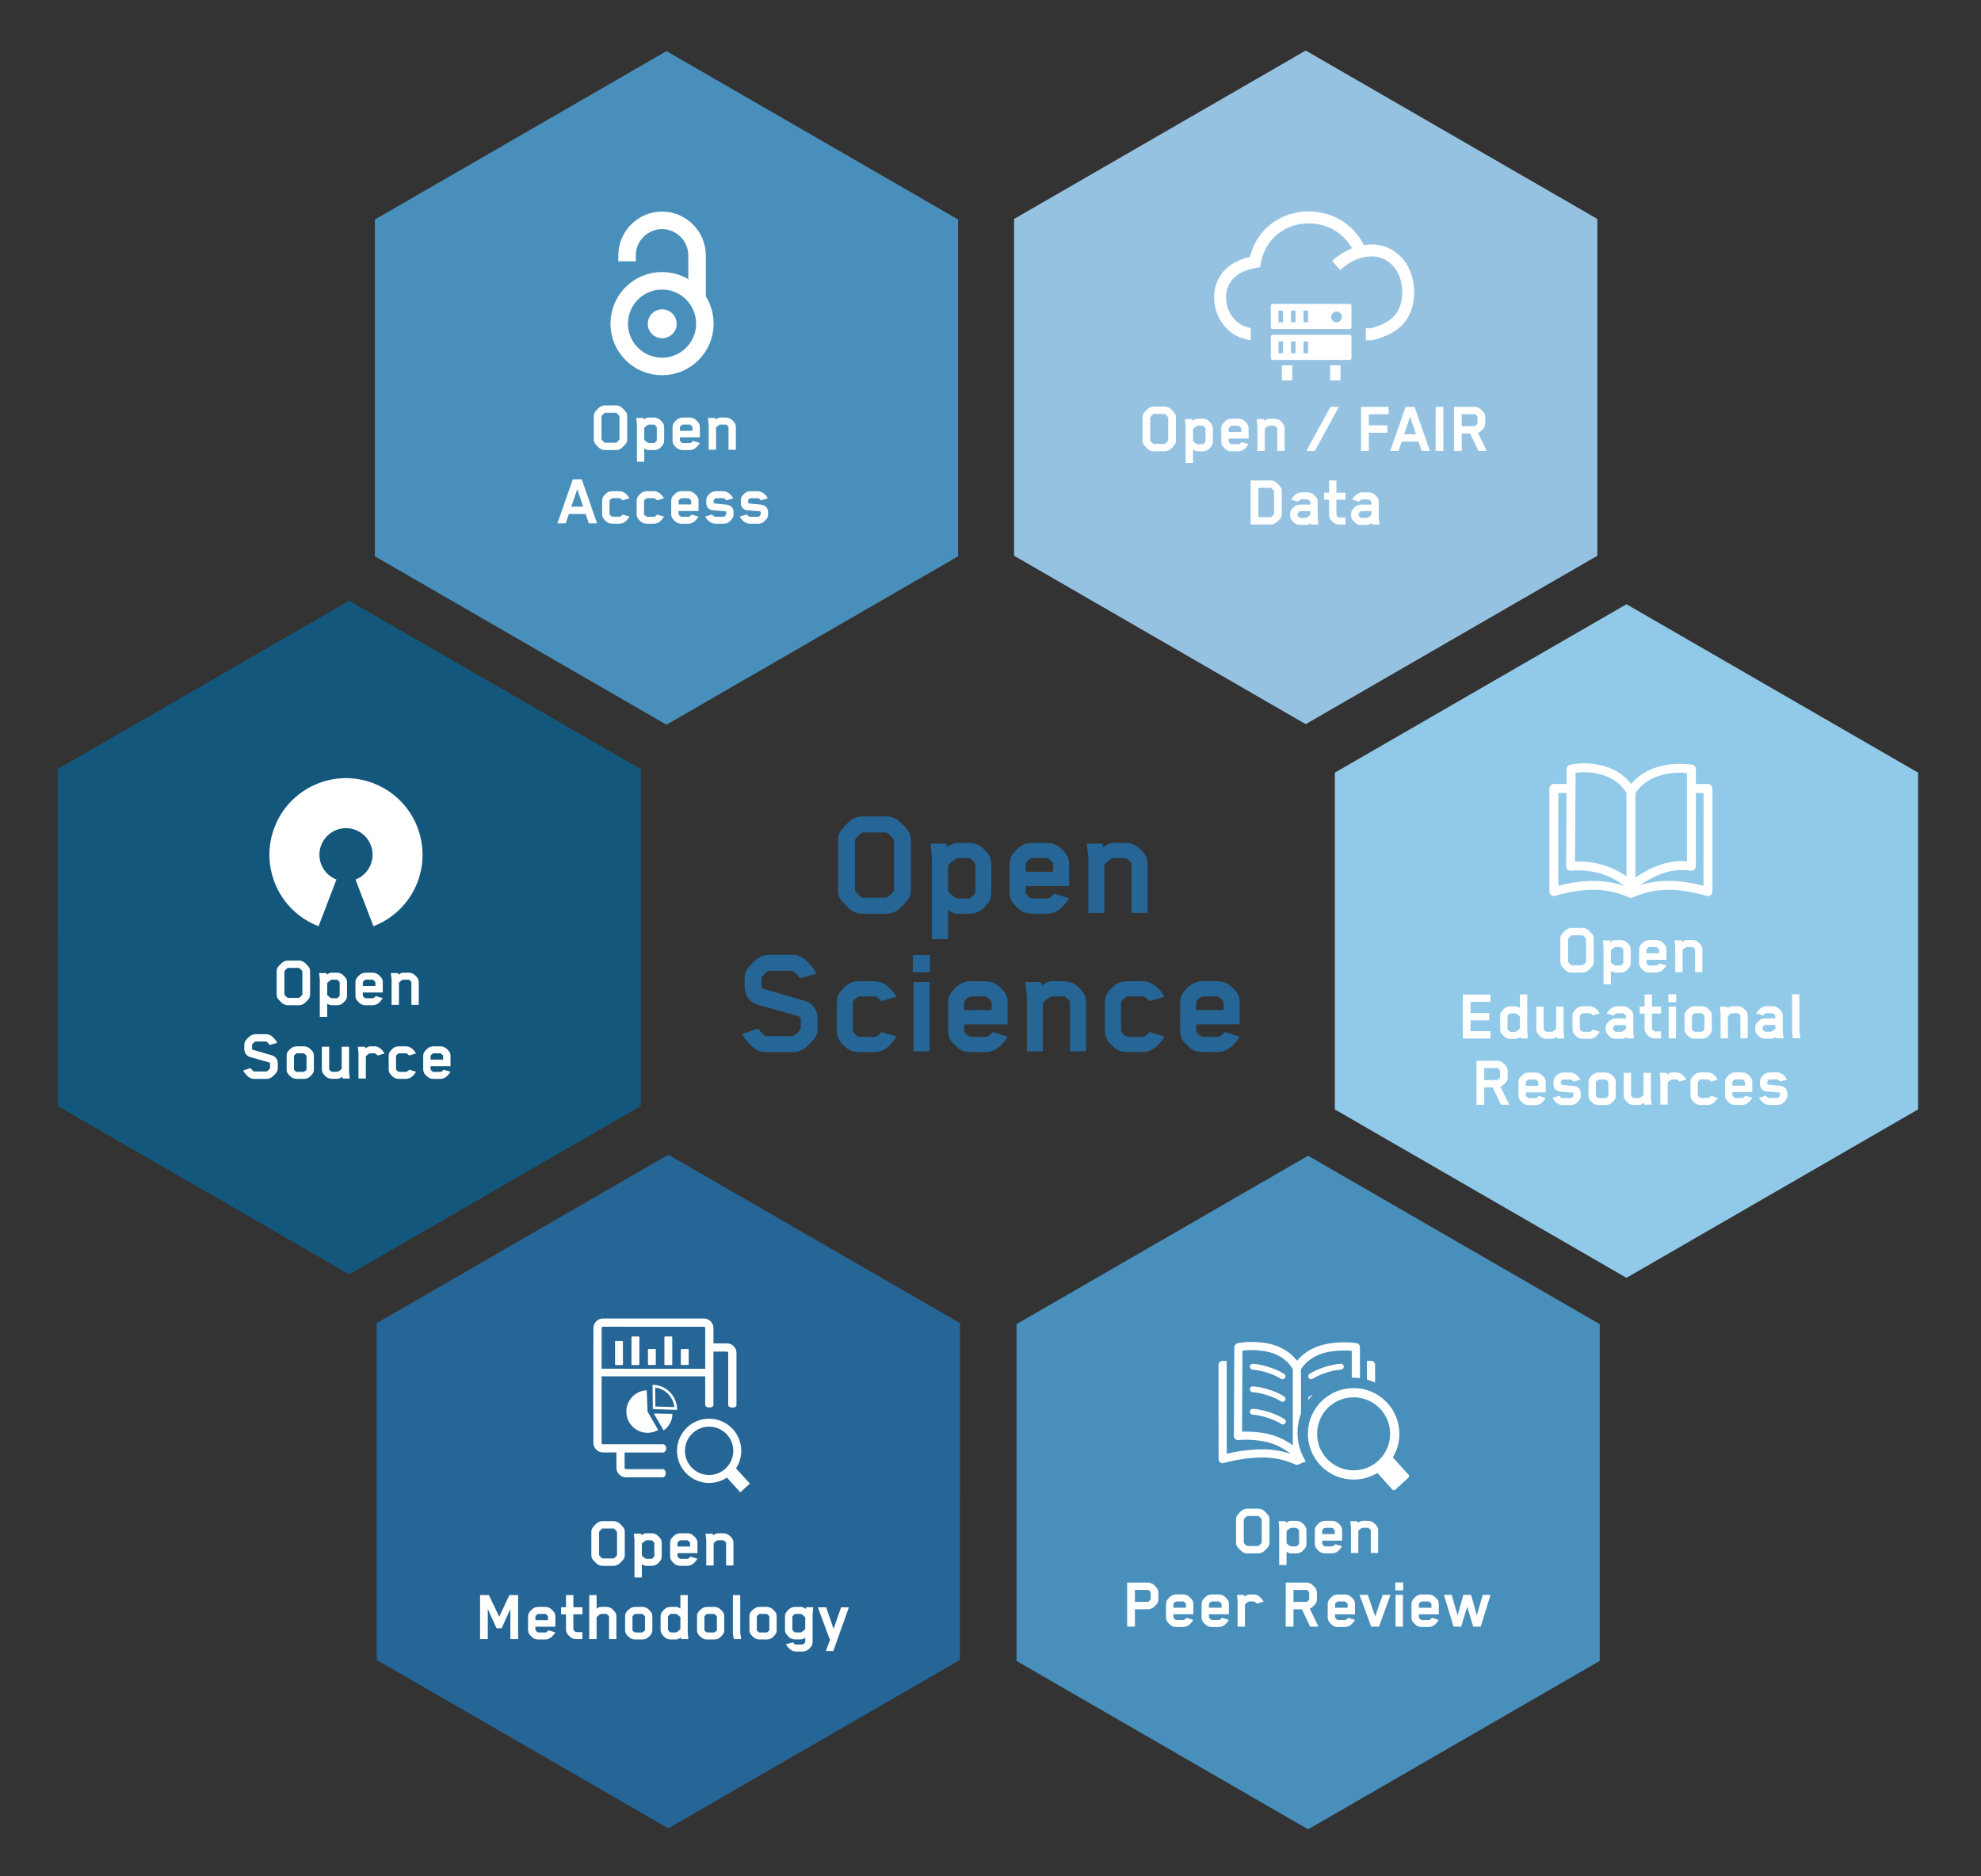
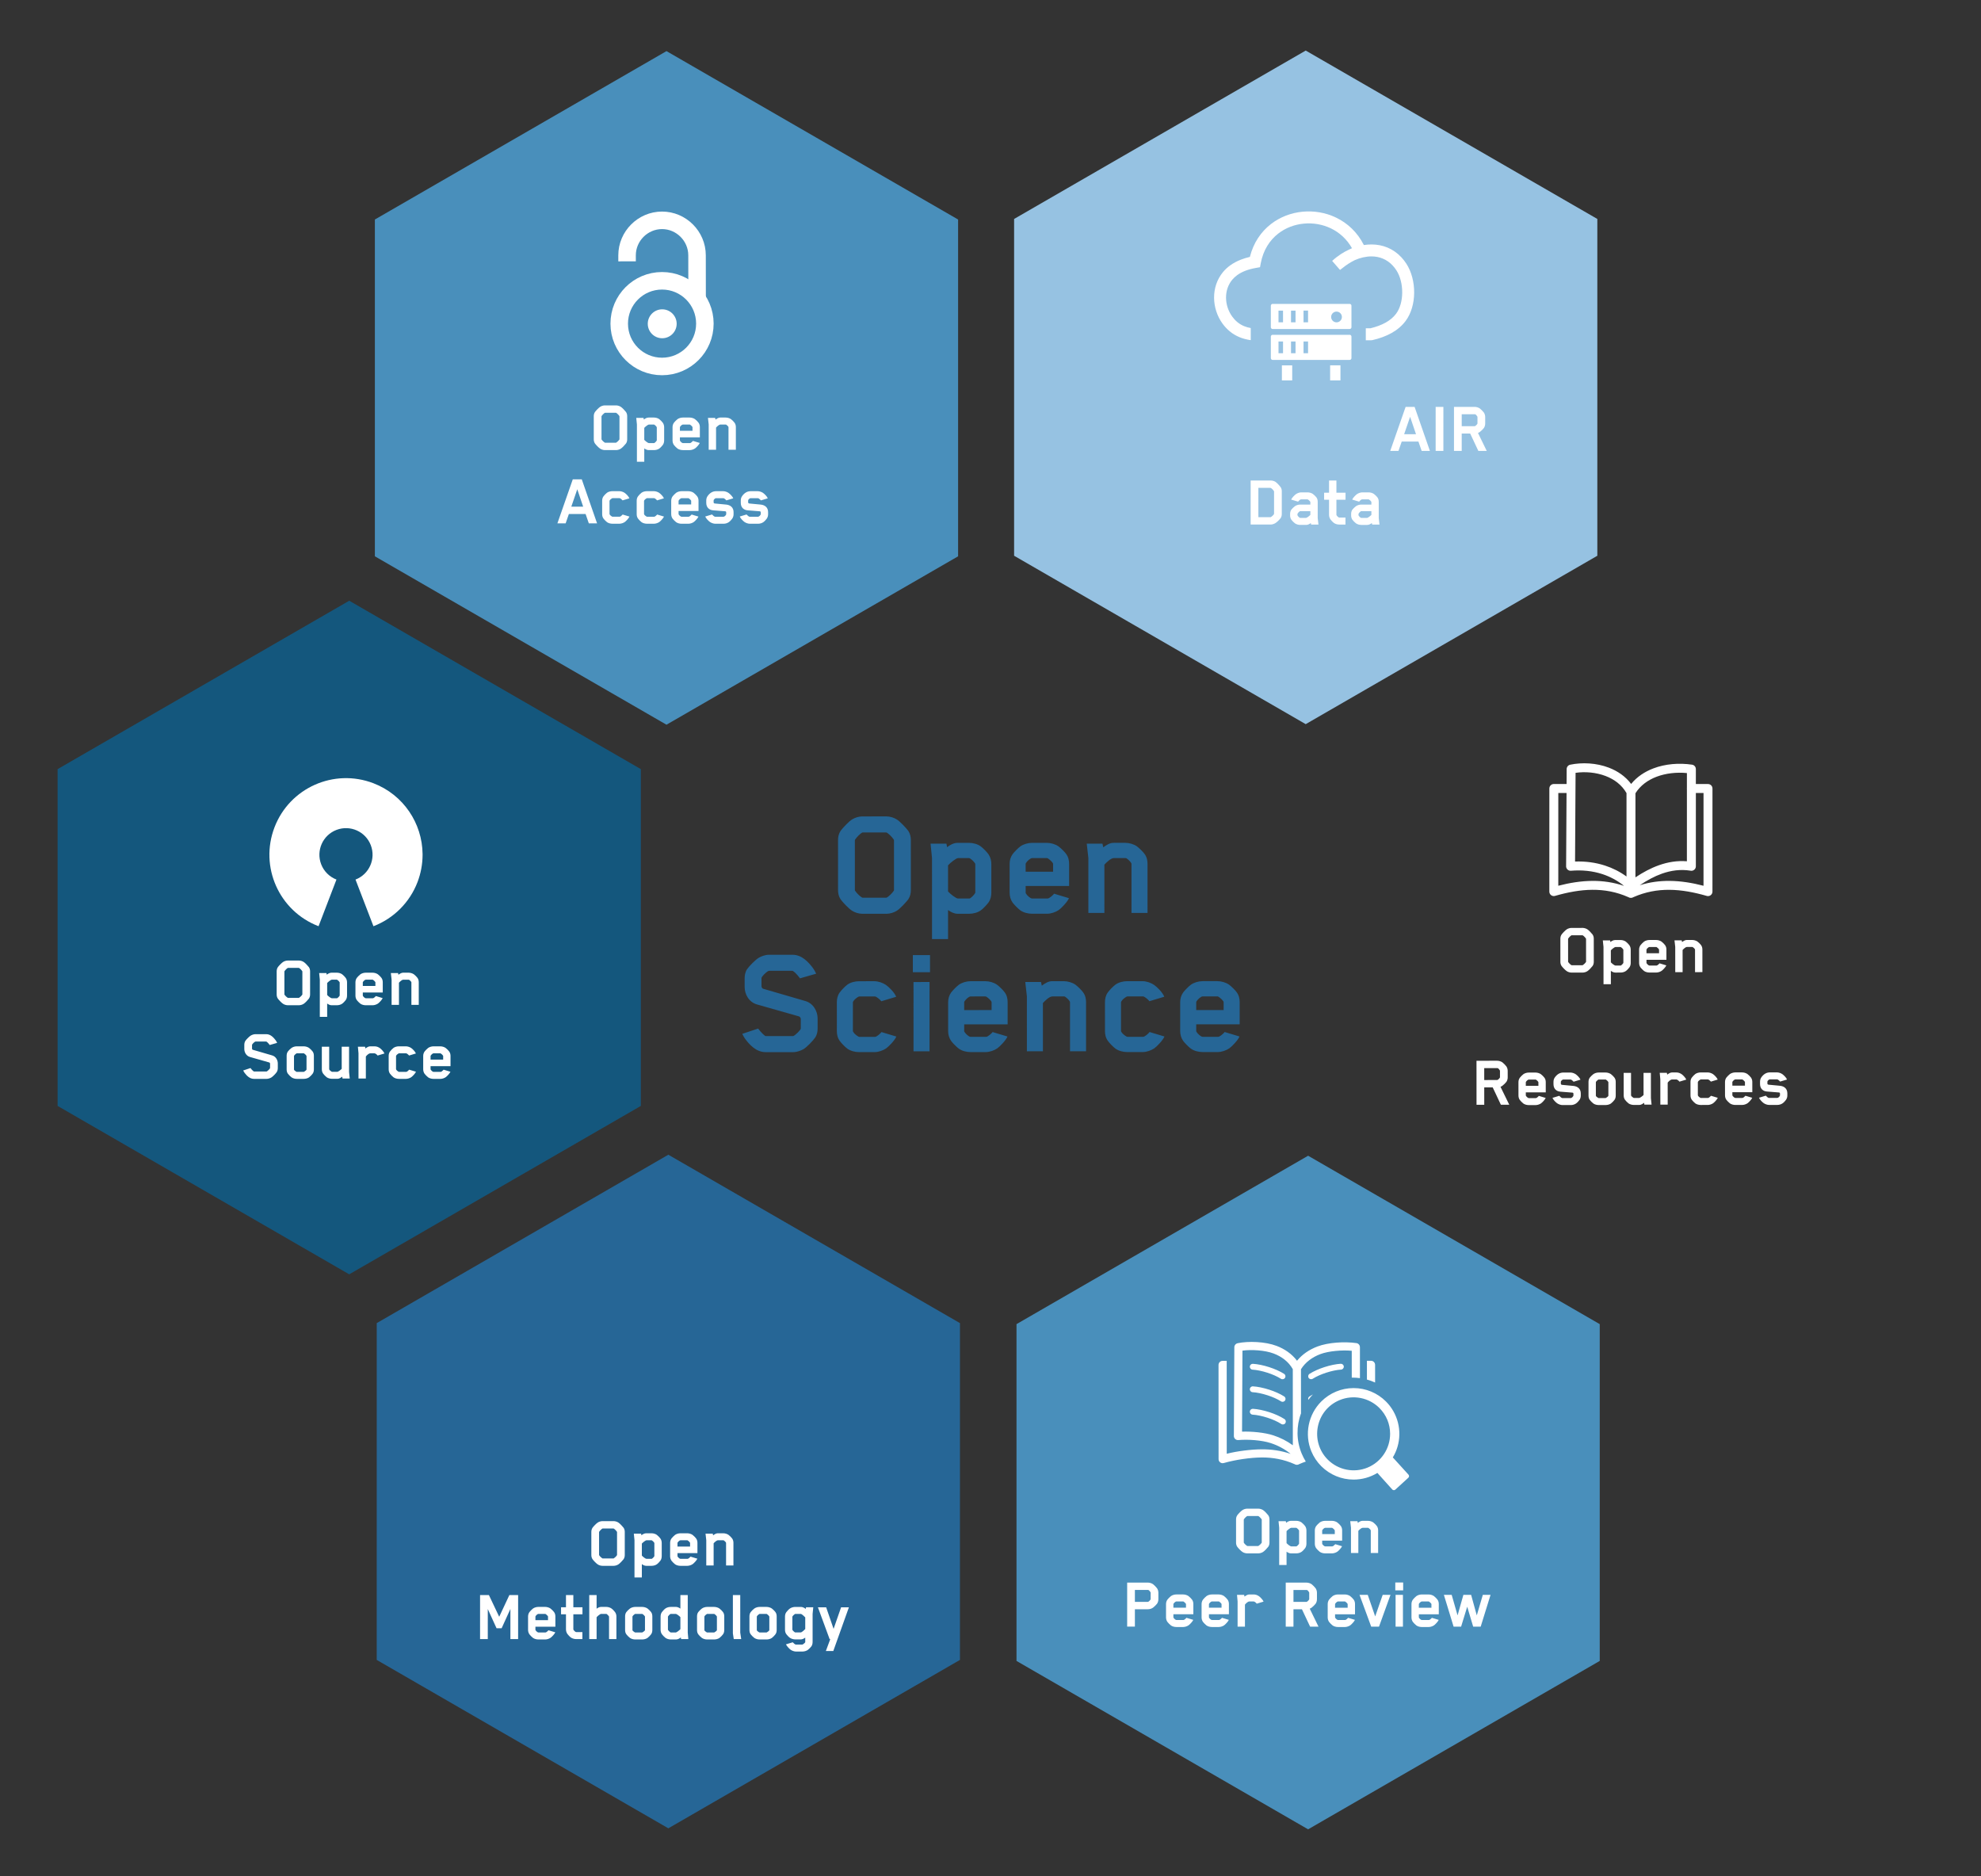
<svg xmlns="http://www.w3.org/2000/svg" xmlns:ns1="http://sodipodi.sourceforge.net/DTD/sodipodi-0.dtd" xmlns:ns2="http://www.inkscape.org/namespaces/inkscape" width="100%" height="100%" viewBox="0 0 2245 2126" version="1.1" xml:space="preserve" style="fill-rule:evenodd;clip-rule:evenodd;" id="svg43" ns1:docname="openscience.svg" ns2:version="1.4 (e7c3feb1, 2024-10-09)">
  <rect x="0" y="0" width="2245" height="2126" fill="#333333" stroke="none" />
  <defs id="defs43" />
  <ns1:namedview id="namedview43" pagecolor="#ffffff" bordercolor="#666666" borderopacity="1.0" ns2:showpageshadow="2" ns2:pageopacity="0.0" ns2:pagecheckerboard="0" ns2:deskcolor="#d1d1d1" ns2:zoom="0.46770601" ns2:cx="1122.5" ns2:cy="1063.7024" ns2:window-width="2560" ns2:window-height="1440" ns2:window-x="1440" ns2:window-y="690" ns2:window-maximized="0" ns2:current-layer="g43" />
  <g transform="matrix(0.866,0.5,-0.5,0.866,668.661,-629.457)" id="g43">
    <g id="g7">
      <g transform="matrix(1.10703e-16,1.808,-1.808,1.10703e-16,2986.19,-1212.7)" id="g1">
-         <path d="M1158.14,409.011L1340.93,514.545L1340.93,725.612L1158.14,831.146L975.347,725.612L975.347,514.545L1158.14,409.011Z" style="fill:rgb(145,201,232);" id="path1" />
-       </g>
+         </g>
      <g transform="matrix(0.332,-0.192,0.192,0.332,1121.29,769.385)" id="g3">
        <path d="m 1436.29,1284.484 v -68.057 c 0,-4.131 -0.87,-8.48 -3.479,-12.394 -2.827,-3.696 -11.307,-13.046 -15.873,-15.655 -3.479,-2.174 -8.915,-3.914 -13.481,-3.914 h -33.05 c -4.784,0 -10.002,1.74 -13.481,3.914 -4.566,2.609 -13.264,11.959 -15.873,15.655 -2.609,3.914 -3.479,8.262 -3.479,12.394 v 68.057 c 0,4.131 0.87,8.48 3.479,12.394 2.609,3.696 11.307,13.046 15.873,15.655 3.479,2.174 8.697,3.914 13.481,3.914 h 33.05 c 4.566,0 10.002,-1.74 13.481,-3.914 4.566,-2.609 13.046,-11.959 15.873,-15.655 2.609,-3.914 3.479,-8.262 3.479,-12.394 z m -75.885,-67.405 c 0,0 0,-0.652 0.217,-1.087 2.609,-3.914 7.175,-8.262 9.567,-9.567 0.217,-0.217 1.087,-0.217 1.087,-0.217 h 31.311 c 0.217,0 0.652,0 1.087,0.217 2.392,1.305 6.958,5.653 9.567,9.567 0.217,0.217 0.217,1.087 0.217,1.087 v 67.187 c 0,0 0,0.435 -0.217,0.87 -2.609,3.914 -7.175,8.045 -9.567,9.35 -0.435,0.217 -1.087,0.217 -1.087,0.217 h -31.311 c -0.217,0 -0.652,0 -1.087,-0.217 -2.392,-1.305 -6.958,-5.436 -9.567,-9.35 -0.217,-0.217 -0.217,-0.87 -0.217,-0.87 z m 185.037,70.666 v -38.486 c 0,-4.784 -1.087,-9.35 -3.914,-13.481 -1.74,-2.609 -7.175,-8.263 -10.437,-10.654 -4.131,-3.044 -10.219,-4.784 -15.655,-4.784 h -15.873 c -5.218,0 -10.219,2.827 -14.133,5.871 l -0.87,-4.784 h -21.526 l 1.957,19.352 v 110.022 h 21.744 v -39.356 c 3.696,2.609 8.262,5.001 12.829,5.001 h 15.873 c 5.436,0 11.307,-1.522 15.655,-4.566 3.479,-2.392 8.697,-8.262 10.437,-10.654 2.827,-3.914 3.914,-8.697 3.914,-13.481 z m -21.744,-0.435 c 0,0.652 -0.217,1.087 -0.217,1.087 -1.522,2.609 -4.566,5.653 -6.958,7.175 -0.435,0.217 -0.652,0.217 -1.305,0.217 h -15.003 c -2.609,0 -10.654,-6.306 -13.481,-9.567 v -35.442 c 2.827,-3.261 11.089,-9.785 13.481,-9.785 h 15.003 c 0.435,0 0.87,0.217 1.305,0.435 2.392,1.522 5.436,4.349 6.958,6.958 0,0 0.217,0.435 0.217,1.305 z m 127.199,-8.48 v -30.006 c 0,-4.349 -0.87,-9.132 -3.914,-13.264 -1.74,-2.609 -7.175,-8.045 -10.437,-10.437 -4.349,-3.044 -10.437,-4.784 -15.873,-4.784 h -20.004 c -5.436,0 -11.524,1.74 -15.873,4.784 -3.261,2.392 -8.697,8.045 -10.437,10.437 -2.827,3.914 -4.131,8.48 -4.131,13.264 v 39.138 c 0,4.784 1.305,9.567 4.131,13.481 1.74,2.392 7.175,8.045 10.437,10.437 4.349,3.044 10.437,4.566 15.873,4.566 h 20.439 c 5.218,0 11.524,-2.174 15.655,-5.001 3.479,-2.392 11.742,-10.872 13.916,-16.09 l -20.221,-6.088 c 0,0 -0.435,0.652 -0.652,0.87 -1.305,1.522 -5.871,5.653 -8.045,5.653 h -21.091 c -2.174,0 -6.523,-3.696 -8.48,-6.958 0,0 -0.217,-0.435 -0.217,-1.087 v -8.915 z m -21.744,-19.352 h -37.181 v -10.22 c 0,0 0,-0.87 0.217,-1.305 1.957,-3.261 6.306,-6.958 8.48,-6.958 h 19.787 c 0.435,0 0.87,0 1.305,0.217 2.609,1.522 5.871,4.566 7.175,6.74 0.217,0.217 0.217,1.305 0.217,1.305 z m 128.069,55.881 v -66.535 c 0,-4.349 -0.87,-9.132 -3.914,-13.264 -1.74,-2.609 -7.175,-8.045 -10.437,-10.437 -4.349,-3.044 -10.437,-4.784 -15.873,-4.784 h -16.09 c -5.001,0 -9.784,3.261 -13.698,6.088 l -1.087,-5.001 h -21.309 l 2.174,19.352 v 74.58 h 21.744 v -65.448 c 2.827,-3.044 8.697,-8.915 12.829,-8.915 h 15.22 c 0.652,0 1.522,0 1.74,0.217 2.392,1.522 5.436,4.349 6.74,6.74 0.217,0.435 0.217,1.087 0.217,1.305 v 66.1 z" id="text1" style="fill:#ffffff" aria-label="Open" />
-         <path d="m 1131.013,1511.05 v -21.744 h -58.925 v -31.963 h 54.794 v -21.744 h -54.794 v -32.833 h 58.925 v -21.744 h -81.755 V 1511.05 Z m 110.457,0 -1.74,-19.352 v -110.674 h -21.744 v 40.008 c -3.696,-2.609 -8.262,-5.001 -12.829,-5.001 h -15.655 c -5.436,0 -11.307,1.522 -15.655,4.566 -3.479,2.392 -8.697,8.262 -10.437,10.654 -2.827,3.914 -3.914,8.697 -3.914,13.481 v 38.486 c 0,4.784 1.087,9.35 3.914,13.481 1.74,2.609 7.175,8.263 10.437,10.654 4.131,3.044 10.219,4.784 15.655,4.784 h 15.655 c 5.218,0 10.22,-2.827 14.133,-5.871 l 0.87,4.784 z m -23.483,-29.354 c -2.827,3.261 -11.089,9.785 -13.481,9.785 h -14.786 c -0.435,0 -0.87,-0.217 -1.305,-0.435 -2.392,-1.522 -5.436,-4.349 -6.958,-6.958 0,0 -0.217,-0.435 -0.217,-1.305 v -37.616 c 0,-0.652 0.217,-1.087 0.217,-1.087 1.522,-2.609 4.566,-5.653 6.958,-7.175 0.217,-0.217 0.652,-0.217 1.305,-0.217 h 14.786 c 2.609,0 10.654,6.306 13.481,9.567 z m 130.679,29.354 -1.957,-19.352 v -74.58 h -21.744 v 65.448 c -2.827,3.044 -10.654,8.697 -12.829,8.697 h -15.438 c -0.652,0 -0.87,0 -1.305,-0.217 -2.392,-1.522 -5.871,-4.131 -7.175,-6.523 -0.217,-0.435 -0.217,-1.305 -0.217,-1.522 v -65.883 h -21.744 v 66.318 c 0,4.349 0.87,9.132 3.914,13.264 1.74,2.609 7.175,8.263 10.437,10.654 4.349,3.044 10.437,4.566 15.873,4.566 h 16.308 c 5.001,0 9.785,-3.479 13.698,-6.306 l 0.87,5.436 z m 46.314,-27.614 v -38.703 c 0,0 0,-0.652 0.435,-1.305 1.522,-2.609 4.349,-4.784 6.958,-6.306 0,0 0.87,-0.435 1.305,-0.435 h 21.091 c 2.174,0 6.74,4.131 8.045,5.653 0,0 0.217,0.217 0.652,0.87 l 20.221,-6.088 c -2.392,-5.871 -9.567,-13.046 -13.916,-16.09 -4.131,-2.827 -10.437,-5.001 -15.655,-5.001 h -20.656 c -5.436,0 -11.524,1.522 -15.873,4.566 -3.261,2.392 -8.697,8.045 -10.437,10.654 -3.044,4.131 -3.914,8.915 -3.914,13.264 v 39.138 c 0,4.349 0.87,9.132 3.914,13.264 1.74,2.609 7.175,8.262 10.437,10.654 4.349,3.044 10.437,4.566 15.873,4.566 h 20.874 c 5.218,0 11.524,-2.174 15.655,-5.001 3.479,-2.392 11.742,-10.872 13.916,-16.09 l -20.221,-6.088 c -0.435,0.652 -0.652,0.87 -0.652,0.87 -1.305,1.522 -5.871,5.653 -8.045,5.653 h -21.309 c -0.435,0 -1.305,-0.435 -1.305,-0.435 -2.609,-1.522 -5.436,-3.696 -6.958,-6.306 -0.435,-0.652 -0.435,-1.305 -0.435,-1.305 z m 136.114,-31.311 h -30.006 c -5.436,0 -11.307,1.739 -15.655,4.784 -3.261,2.392 -8.48,7.393 -10.219,9.785 -2.827,3.914 -3.914,8.48 -3.914,13.264 v 3.914 c 0,4.784 1.087,9.35 3.914,13.264 1.739,2.392 6.958,7.828 10.219,10.22 4.349,3.044 10.22,4.784 15.655,4.784 h 17.83 c 5.001,0 9.567,-2.609 13.481,-5.436 l 1.087,4.349 h 21.526 l -2.174,-19.134 v -47.401 c 0,-4.349 -0.652,-9.35 -3.696,-13.481 -1.74,-2.609 -7.175,-7.828 -10.437,-10.22 -4.349,-3.044 -10.437,-4.784 -15.873,-4.784 h -18.699 c -5.218,0 -11.524,2.392 -15.655,5.218 -3.479,2.392 -11.959,10.872 -14.133,16.09 l 20.439,6.088 c 1.305,-1.74 6.088,-6.74 8.697,-6.74 h 19.134 c 0.435,0 0.87,0.217 1.305,0.435 2.609,1.522 5.653,4.349 6.958,6.523 0.217,0.217 0.217,1.087 0.217,1.087 z m 0,30.658 c -1.74,1.957 -10.437,8.697 -12.829,8.697 h -16.96 c -0.217,0 -0.87,-0.217 -1.305,-0.435 -2.609,-1.305 -5.218,-4.131 -6.74,-6.74 0,0 -0.217,-0.435 -0.217,-0.652 v -4.131 c 0,-0.217 0.217,-0.652 0.217,-0.652 1.522,-2.609 4.131,-5.436 6.523,-6.958 0.652,-0.435 0.87,-0.435 1.522,-0.435 h 29.789 z m 76.972,-45.009 h 26.962 v -20.656 h -26.962 v -36.094 h -21.744 v 36.094 h -14.568 v 20.656 h 14.568 v 44.357 c 0,4.784 1.305,9.567 4.131,13.698 1.74,2.392 6.958,8.262 10.437,10.654 4.349,3.044 10.219,4.566 15.655,4.566 h 18.265 v -20.656 h -18.047 c -3.044,0 -7.175,-4.784 -8.48,-7.175 -0.217,-0.435 -0.217,-1.305 -0.217,-1.305 z m 71.754,-33.92 v -23.265 h -23.265 v 23.265 z m -0.652,107.195 v -93.932 h -21.744 v 93.932 z m 105.673,-27.397 v -39.138 c 0,-4.349 -0.652,-9.132 -3.696,-13.264 -1.74,-2.609 -7.175,-8.045 -10.437,-10.437 -4.349,-3.044 -10.437,-4.784 -15.873,-4.784 h -20.439 c -5.436,0 -11.307,1.739 -15.655,4.784 -3.261,2.392 -8.915,7.828 -10.654,10.437 -3.044,4.131 -3.696,8.915 -3.696,13.264 v 39.138 c 0,4.349 0.652,9.132 3.696,13.264 1.74,2.609 7.393,8.262 10.654,10.654 4.349,3.044 10.22,4.566 15.655,4.566 h 20.439 c 5.436,0 11.524,-1.522 15.873,-4.566 3.261,-2.392 8.697,-8.045 10.437,-10.654 3.044,-4.131 3.696,-8.915 3.696,-13.264 z m -58.707,-38.486 c 0,0 0,-0.87 0.217,-1.305 1.522,-2.609 4.566,-5.436 7.175,-6.958 0.435,-0.217 0.652,-0.217 1.087,-0.217 h 20.004 c 0.435,0 0.652,0 1.087,0.217 2.609,1.522 5.871,4.784 7.175,6.958 0.217,0.652 0.217,1.087 0.217,1.305 v 39.573 c -0.217,1.74 -5.218,5.218 -7.175,6.306 -0.435,0.217 -0.87,0.435 -1.305,0.435 h -20.004 c -0.87,0 -1.305,-0.217 -1.305,-0.217 -2.609,-1.522 -7.175,-4.784 -7.175,-6.523 z m 165.033,65.883 v -66.535 c 0,-4.349 -0.87,-9.132 -3.914,-13.264 -1.739,-2.609 -7.175,-8.045 -10.437,-10.437 -4.349,-3.044 -10.437,-4.784 -15.873,-4.784 h -16.09 c -5.001,0 -9.785,3.261 -13.698,6.088 l -1.087,-5.001 h -21.309 l 2.174,19.352 v 74.58 h 21.744 v -65.448 c 2.827,-3.044 8.697,-8.915 12.829,-8.915 h 15.22 c 0.652,0 1.522,0 1.739,0.217 2.392,1.522 5.436,4.349 6.74,6.74 0.217,0.435 0.217,1.087 0.217,1.305 v 66.1 z m 81.538,-58.925 h -30.006 c -5.436,0 -11.307,1.739 -15.655,4.784 -3.261,2.392 -8.48,7.393 -10.219,9.785 -2.827,3.914 -3.914,8.48 -3.914,13.264 v 3.914 c 0,4.784 1.087,9.35 3.914,13.264 1.739,2.392 6.958,7.828 10.219,10.22 4.349,3.044 10.22,4.784 15.655,4.784 h 17.83 c 5.001,0 9.567,-2.609 13.481,-5.436 l 1.087,4.349 h 21.526 l -2.174,-19.134 v -47.401 c 0,-4.349 -0.652,-9.35 -3.696,-13.481 -1.74,-2.609 -7.175,-7.828 -10.437,-10.22 -4.349,-3.044 -10.437,-4.784 -15.873,-4.784 h -18.699 c -5.218,0 -11.524,2.392 -15.655,5.218 -3.479,2.392 -11.959,10.872 -14.133,16.09 l 20.439,6.088 c 1.305,-1.74 6.088,-6.74 8.697,-6.74 h 19.134 c 0.435,0 0.87,0.217 1.305,0.435 2.609,1.522 5.653,4.349 6.958,6.523 0.217,0.217 0.217,1.087 0.217,1.087 z m 0,30.658 c -1.74,1.957 -10.437,8.697 -12.829,8.697 h -16.96 c -0.217,0 -0.87,-0.217 -1.305,-0.435 -2.609,-1.305 -5.218,-4.131 -6.74,-6.74 0,0 -0.217,-0.435 -0.217,-0.652 v -4.131 c 0,-0.217 0.217,-0.652 0.217,-0.652 1.522,-2.609 4.131,-5.436 6.523,-6.958 0.652,-0.435 0.87,-0.435 1.522,-0.435 h 29.789 z m 73.928,28.267 -2.827,-19.134 v -110.892 h -21.744 v 113.284 c 0,0 1.957,12.394 2.609,16.742 z" id="text2" style="fill:#ffffff" aria-label="Educational" />
        <g transform="matrix(217.435,0,0,217.435,2023.15,1706.74)" id="g2">
                </g>
        <path d="m 1181.67,1625.854 v -19.134 c 0,-4.566 -1.305,-9.35 -3.914,-13.264 -1.957,-2.827 -8.697,-9.785 -11.742,-11.959 -4.349,-3.044 -10.22,-4.784 -15.438,-4.784 h -61.099 V 1706.74 h 22.831 v -51.315 h 25.005 l 24.135,51.315 h 24.788 l -25.875,-53.054 c 1.957,-0.652 3.914,-1.74 5.653,-3.044 3.044,-2.174 9.785,-8.697 11.742,-11.524 2.609,-3.914 3.914,-8.48 3.914,-13.264 z m -22.831,-0.217 c 0,0.435 -0.217,0.87 -0.217,0.87 -1.74,3.044 -6.088,7.175 -8.045,7.175 h -38.269 v -35.224 h 39.356 c 2.174,0.217 5.653,4.566 6.958,6.958 0.217,0.435 0.217,1.522 0.217,1.522 z m 135.245,44.574 v -30.006 c 0,-4.349 -0.87,-9.132 -3.914,-13.264 -1.74,-2.609 -7.175,-8.045 -10.437,-10.437 -4.349,-3.044 -10.437,-4.784 -15.873,-4.784 h -20.004 c -5.436,0 -11.524,1.74 -15.873,4.784 -3.262,2.392 -8.697,8.045 -10.437,10.437 -2.827,3.914 -4.131,8.48 -4.131,13.264 v 39.138 c 0,4.784 1.305,9.567 4.131,13.481 1.74,2.392 7.175,8.045 10.437,10.437 4.349,3.044 10.437,4.566 15.873,4.566 h 20.439 c 5.218,0 11.524,-2.174 15.655,-5.001 3.479,-2.392 11.742,-10.872 13.916,-16.09 l -20.221,-6.088 c 0,0 -0.435,0.652 -0.652,0.87 -1.305,1.522 -5.871,5.653 -8.045,5.653 h -21.091 c -2.174,0 -6.523,-3.696 -8.48,-6.958 0,0 -0.217,-0.435 -0.217,-1.087 v -8.915 z m -21.744,-19.352 h -37.181 v -10.219 c 0,0 0,-0.87 0.217,-1.305 1.957,-3.261 6.306,-6.958 8.48,-6.958 h 19.787 c 0.435,0 0.87,0 1.305,0.217 2.609,1.522 5.871,4.566 7.175,6.74 0.217,0.217 0.217,1.305 0.217,1.305 z m 62.404,30.441 -0.652,-0.87 -20.221,6.088 c 2.392,5.871 9.567,13.046 13.916,16.09 4.131,2.827 10.437,5.218 15.655,5.218 h 24.788 c 5.436,0 11.089,-1.74 15.438,-4.784 3.479,-2.392 8.045,-7.393 9.784,-10.002 2.827,-3.914 4.131,-8.48 4.131,-13.264 v -6.088 c 0,-14.351 -9.785,-21.091 -21.526,-22.396 -11.959,-1.305 -28.484,-2.609 -34.137,-3.262 -2.174,-0.217 -3.262,-2.174 -3.262,-2.827 v -5.218 c 0,-1.739 0.217,-2.174 0.217,-2.174 1.305,-2.392 4.131,-4.566 5.001,-5.001 0.87,-0.435 2.827,-0.435 2.827,-0.435 h 20.874 c 2.174,0 6.74,4.131 8.045,5.653 0.435,0.435 0.652,0.87 0.652,0.87 l 20.439,-6.088 c -2.392,-5.871 -9.785,-13.046 -14.133,-16.09 -4.131,-2.827 -10.437,-5.001 -15.655,-5.001 h -20.874 c -10.872,0 -19.134,5.871 -25.222,14.568 -2.827,3.914 -3.914,8.48 -3.914,13.264 v 6.523 c 0,13.916 8.915,21.309 20.439,22.178 12.394,1.087 28.049,2.174 35.659,2.827 2.392,0.217 2.827,1.957 2.827,3.044 v 5.218 c 0,3.044 -5.218,7.828 -7.828,7.828 h -25.223 c -2.174,-0.217 -6.74,-4.349 -8.045,-5.871 z m 166.12,-1.957 v -39.138 c 0,-4.349 -0.652,-9.132 -3.696,-13.264 -1.74,-2.609 -7.175,-8.045 -10.437,-10.437 -4.349,-3.044 -10.437,-4.784 -15.873,-4.784 h -20.439 c -5.436,0 -11.307,1.74 -15.655,4.784 -3.262,2.392 -8.915,7.828 -10.654,10.437 -3.044,4.131 -3.696,8.915 -3.696,13.264 v 39.138 c 0,4.349 0.652,9.132 3.696,13.264 1.739,2.609 7.393,8.262 10.654,10.654 4.349,3.044 10.219,4.566 15.655,4.566 h 20.439 c 5.436,0 11.524,-1.522 15.873,-4.566 3.262,-2.392 8.697,-8.045 10.437,-10.654 3.044,-4.131 3.696,-8.915 3.696,-13.264 z m -58.707,-38.486 c 0,0 0,-0.87 0.217,-1.305 1.522,-2.609 4.566,-5.436 7.175,-6.958 0.435,-0.217 0.652,-0.217 1.087,-0.217 h 20.004 c 0.435,0 0.652,0 1.087,0.217 2.609,1.522 5.871,4.784 7.175,6.958 0.217,0.652 0.217,1.087 0.217,1.305 v 39.573 c -0.217,1.739 -5.218,5.218 -7.175,6.306 -0.435,0.217 -0.87,0.435 -1.305,0.435 h -20.004 c -0.87,0 -1.305,-0.217 -1.305,-0.217 -2.609,-1.522 -7.175,-4.784 -7.175,-6.523 z m 164.598,65.883 -1.957,-19.352 v -74.58 h -21.744 v 65.448 c -2.827,3.044 -10.654,8.697 -12.829,8.697 h -15.438 c -0.652,0 -0.87,0 -1.305,-0.217 -2.392,-1.522 -5.871,-4.131 -7.175,-6.523 -0.217,-0.435 -0.217,-1.305 -0.217,-1.522 v -65.883 h -21.744 v 66.318 c 0,4.349 0.87,9.132 3.914,13.264 1.74,2.609 7.175,8.262 10.437,10.654 4.349,3.044 10.437,4.566 15.873,4.566 h 16.308 c 5.001,0 9.784,-3.479 13.698,-6.306 l 0.87,5.436 z m 102.63,-73.928 c -2.174,-5.218 -9.132,-12.611 -13.264,-15.655 -5.001,-3.479 -10.002,-5.436 -16.09,-5.436 h -13.046 c -5.001,0 -10.002,3.479 -13.916,6.306 l -1.087,-5.218 h -21.091 l 1.74,19.352 v 74.58 h 21.744 v -65.013 c 2.609,-3.261 8.262,-9.35 13.264,-9.35 h 11.742 c 4.131,0 8.48,4.784 9.785,6.523 z m 34.137,46.314 v -38.703 c 0,0 0,-0.652 0.435,-1.305 1.522,-2.609 4.349,-4.784 6.958,-6.306 0,0 0.87,-0.435 1.305,-0.435 h 21.091 c 2.174,0 6.74,4.131 8.045,5.653 0,0 0.217,0.217 0.652,0.87 l 20.221,-6.088 c -2.392,-5.871 -9.567,-13.046 -13.916,-16.09 -4.131,-2.827 -10.437,-5.001 -15.655,-5.001 h -20.656 c -5.436,0 -11.524,1.522 -15.873,4.566 -3.261,2.392 -8.697,8.045 -10.437,10.654 -3.044,4.131 -3.914,8.915 -3.914,13.264 v 39.138 c 0,4.349 0.87,9.132 3.914,13.264 1.74,2.609 7.175,8.262 10.437,10.654 4.349,3.044 10.437,4.566 15.873,4.566 h 20.874 c 5.218,0 11.524,-2.174 15.655,-5.001 3.479,-2.392 11.742,-10.872 13.916,-16.09 l -20.221,-6.088 c -0.435,0.652 -0.652,0.87 -0.652,0.87 -1.305,1.522 -5.871,5.653 -8.045,5.653 h -21.309 c -0.435,0 -1.305,-0.435 -1.305,-0.435 -2.609,-1.522 -5.436,-3.696 -6.958,-6.306 -0.435,-0.652 -0.435,-1.305 -0.435,-1.305 z m 160.902,-8.915 v -30.006 c 0,-4.349 -0.87,-9.132 -3.914,-13.264 -1.739,-2.609 -7.175,-8.045 -10.437,-10.437 -4.349,-3.044 -10.437,-4.784 -15.873,-4.784 h -20.004 c -5.436,0 -11.524,1.74 -15.873,4.784 -3.261,2.392 -8.697,8.045 -10.437,10.437 -2.827,3.914 -4.131,8.48 -4.131,13.264 v 39.138 c 0,4.784 1.305,9.567 4.131,13.481 1.739,2.392 7.175,8.045 10.437,10.437 4.349,3.044 10.437,4.566 15.873,4.566 h 20.439 c 5.218,0 11.524,-2.174 15.655,-5.001 3.479,-2.392 11.742,-10.872 13.916,-16.09 l -20.221,-6.088 c 0,0 -0.435,0.652 -0.652,0.87 -1.305,1.522 -5.871,5.653 -8.045,5.653 h -21.091 c -2.174,0 -6.523,-3.696 -8.48,-6.958 0,0 -0.217,-0.435 -0.217,-1.087 v -8.915 z m -21.744,-19.352 h -37.181 v -10.219 c 0,0 0,-0.87 0.217,-1.305 1.957,-3.261 6.306,-6.958 8.48,-6.958 h 19.787 c 0.435,0 0.87,0 1.305,0.217 2.609,1.522 5.871,4.566 7.175,6.74 0.217,0.217 0.217,1.305 0.217,1.305 z m 62.404,30.441 -0.652,-0.87 -20.221,6.088 c 2.392,5.871 9.567,13.046 13.916,16.09 4.131,2.827 10.437,5.218 15.655,5.218 h 24.788 c 5.436,0 11.089,-1.74 15.438,-4.784 3.479,-2.392 8.045,-7.393 9.785,-10.002 2.827,-3.914 4.131,-8.48 4.131,-13.264 v -6.088 c 0,-14.351 -9.785,-21.091 -21.526,-22.396 -11.959,-1.305 -28.484,-2.609 -34.137,-3.262 -2.174,-0.217 -3.261,-2.174 -3.261,-2.827 v -5.218 c 0,-1.739 0.217,-2.174 0.217,-2.174 1.305,-2.392 4.131,-4.566 5.001,-5.001 0.87,-0.435 2.827,-0.435 2.827,-0.435 h 20.874 c 2.174,0 6.74,4.131 8.045,5.653 0.435,0.435 0.652,0.87 0.652,0.87 l 20.439,-6.088 c -2.392,-5.871 -9.784,-13.046 -14.133,-16.09 -4.131,-2.827 -10.437,-5.001 -15.655,-5.001 h -20.874 c -10.872,0 -19.134,5.871 -25.223,14.568 -2.827,3.914 -3.914,8.48 -3.914,13.264 v 6.523 c 0,13.916 8.915,21.309 20.439,22.178 12.394,1.087 28.049,2.174 35.659,2.827 2.392,0.217 2.827,1.957 2.827,3.044 v 5.218 c 0,3.044 -5.218,7.828 -7.828,7.828 h -25.222 c -2.174,-0.217 -6.74,-4.349 -8.045,-5.871 z" id="text3" style="fill:#ffffff" aria-label="Resources" />
      </g>
      <g id="read-book-icon.svg" transform="matrix(1.303,-0.752,0.752,1.303,1806.88,770.339)">
        <g transform="matrix(1,0,0,1,-61.44,-50.685)" id="g6">
          <clipPath id="_clip1">
            <rect x="0" y="0" width="122.88" height="101.37" id="rect3" />
          </clipPath>
          <g clip-path="url(#_clip1)" id="g5">
            <g id="g4">
              <path d="M12.64,77.27L12.95,22.35L6.75,22.35L6.75,92.23C15.27,90.03 23.82,88.63 32.43,88.57C40.38,88.52 48.33,89.63 56.3,92.33C51.35,88.32 45.83,85.37 39.94,83.45C32.52,81.03 24.5,80.23 16.28,80.93C14.42,81.08 12.8,79.7 12.64,77.85C12.62,77.65 12.62,77.46 12.64,77.27ZM103.62,19.48C103.6,19.32 103.58,19.15 103.58,18.97C103.58,18.8 103.59,18.63 103.62,18.46L103.62,7.34C95.82,6.6 87.78,7.46 80.76,10.12C74.2,12.61 68.54,16.7 64.86,22.56L64.86,85.9C70.58,82.08 76.43,78.94 82.44,76.8C89.29,74.36 96.33,73.2 103.62,73.78L103.62,19.48ZM110.36,15.6L119.51,15.6C121.37,15.6 122.88,17.11 122.88,18.97L122.88,96.63C122.88,98.49 121.37,100 119.51,100C119.13,100 118.76,99.94 118.42,99.82C109.02,97.13 99.68,95.34 90.43,95.28C81.41,95.22 72.4,96.81 63.35,100.8C62.79,101.17 62.12,101.37 61.43,101.36C60.75,101.37 60.08,101.17 59.51,100.8C50.47,96.8 41.45,95.22 32.43,95.28C23.18,95.34 13.85,97.13 4.44,99.82C4.1,99.94 3.73,100 3.35,100C1.51,100.01 0,98.5 0,96.64L0,18.97C0,17.11 1.51,15.6 3.37,15.6L12.98,15.6L13.04,4.34C13.05,2.72 14.19,1.38 15.72,1.06C24.59,-0.79 35.37,-0.33 44.82,3.29C51.35,5.79 57.28,9.78 61.61,15.54C65.98,10.17 71.82,6.31 78.39,3.82C87.37,0.41 97.73,-0.41 107.48,1.02C109.16,1.26 110.36,2.71 110.36,4.35L110.36,15.6ZM68.13,91.82C75.58,89.48 83.02,88.52 90.46,88.56C99.07,88.61 107.62,90.02 116.14,92.22L116.14,22.35L110.37,22.35L110.37,77.57C110.37,79.43 108.86,80.94 107,80.94C106.73,80.94 106.47,80.91 106.22,80.85C98.84,79.69 91.69,80.65 84.71,83.14C79.09,85.15 73.57,88.15 68.13,91.82ZM58.12,85.25L58.12,22.46C54.59,16.23 48.88,12.06 42.43,9.59C35.12,6.79 26.91,6.16 19.75,7.18L19.37,73.99C27.18,73.71 34.82,74.7 42.01,77.05C47.73,78.91 53.15,81.64 58.12,85.25Z" style="fill:white;fill-rule:nonzero;" id="path3" />
            </g>
          </g>
        </g>
      </g>
    </g>
    <g id="g14">
      <g transform="matrix(1.10703e-16,1.808,-1.808,1.10703e-16,1730.65,-1211.47)" id="g8">
        <path d="M1158.14,409.011L1340.93,514.545L1340.93,725.612L1158.14,831.146L975.347,725.612L975.347,514.545L1158.14,409.011Z" style="fill:rgb(73,143,187);" id="path7" />
      </g>
      <g transform="matrix(0.414,-0.239,0.239,0.414,-312.407,769.517)" id="g10">
        <path d="m 1459.031,1290.577 v -54.628 c 0,-3.316 -0.698,-6.807 -2.792,-9.948 -2.269,-2.967 -9.076,-10.472 -12.741,-12.566 -2.792,-1.745 -7.156,-3.142 -10.821,-3.142 h -26.529 c -3.84,0 -8.028,1.396 -10.821,3.142 -3.665,2.094 -10.646,9.599 -12.741,12.566 -2.094,3.142 -2.792,6.632 -2.792,9.948 v 54.628 c 0,3.316 0.698,6.807 2.792,9.948 2.094,2.967 9.076,10.472 12.741,12.566 2.792,1.745 6.981,3.142 10.821,3.142 h 26.529 c 3.665,0 8.028,-1.396 10.821,-3.142 3.665,-2.094 10.472,-9.599 12.741,-12.566 2.094,-3.142 2.792,-6.632 2.792,-9.948 z m -60.911,-54.105 c 0,0 0,-0.524 0.174,-0.873 2.094,-3.142 5.76,-6.632 7.679,-7.679 0.174,-0.175 0.873,-0.175 0.873,-0.175 h 25.133 c 0.174,0 0.524,0 0.873,0.175 1.92,1.047 5.585,4.538 7.679,7.679 0.175,0.174 0.175,0.873 0.175,0.873 v 53.93 c 0,0 0,0.349 -0.175,0.698 -2.094,3.142 -5.76,6.458 -7.679,7.505 -0.349,0.174 -0.873,0.174 -0.873,0.174 h -25.133 c -0.174,0 -0.524,0 -0.873,-0.174 -1.92,-1.047 -5.585,-4.363 -7.679,-7.505 -0.174,-0.175 -0.174,-0.698 -0.174,-0.698 z m 148.526,56.722 v -30.892 c 0,-3.84 -0.873,-7.505 -3.142,-10.821 -1.396,-2.094 -5.76,-6.632 -8.377,-8.552 -3.316,-2.443 -8.203,-3.84 -12.566,-3.84 h -12.741 c -4.189,0 -8.203,2.269 -11.345,4.712 l -0.698,-3.84 h -17.279 l 1.571,15.533 v 88.313 h 17.453 v -31.59 c 2.967,2.094 6.632,4.014 10.297,4.014 h 12.741 c 4.363,0 9.076,-1.222 12.566,-3.665 2.792,-1.92 6.981,-6.632 8.377,-8.552 2.269,-3.142 3.142,-6.981 3.142,-10.821 z m -17.453,-0.349 c 0,0.524 -0.174,0.873 -0.174,0.873 -1.222,2.094 -3.665,4.538 -5.585,5.76 -0.349,0.174 -0.524,0.174 -1.047,0.174 h -12.043 c -2.094,0 -8.552,-5.061 -10.821,-7.679 v -28.448 c 2.269,-2.618 8.901,-7.854 10.821,-7.854 h 12.043 c 0.349,0 0.698,0.174 1.047,0.349 1.92,1.222 4.363,3.491 5.585,5.585 0,0 0.174,0.349 0.174,1.047 z m 102.1,-6.807 v -24.085 c 0,-3.491 -0.698,-7.33 -3.142,-10.646 -1.396,-2.094 -5.76,-6.458 -8.377,-8.377 -3.491,-2.443 -8.377,-3.84 -12.741,-3.84 h -16.057 c -4.363,0 -9.25,1.396 -12.741,3.84 -2.618,1.92 -6.981,6.458 -8.377,8.377 -2.269,3.142 -3.316,6.807 -3.316,10.646 v 31.416 c 0,3.84 1.047,7.679 3.316,10.821 1.396,1.92 5.76,6.458 8.377,8.377 3.491,2.443 8.377,3.665 12.741,3.665 h 16.406 c 4.189,0 9.25,-1.745 12.566,-4.014 2.792,-1.92 9.425,-8.726 11.17,-12.915 l -16.231,-4.887 c 0,0 -0.349,0.524 -0.524,0.698 -1.047,1.222 -4.712,4.538 -6.458,4.538 h -16.93 c -1.745,0 -5.236,-2.967 -6.807,-5.585 0,0 -0.174,-0.349 -0.174,-0.873 v -7.156 z m -17.453,-15.533 h -29.845 v -8.203 c 0,0 0,-0.698 0.174,-1.047 1.571,-2.618 5.061,-5.585 6.807,-5.585 h 15.882 c 0.349,0 0.698,0 1.047,0.174 2.094,1.222 4.712,3.665 5.76,5.41 0.174,0.174 0.174,1.047 0.174,1.047 z m 102.799,44.855 v -53.407 c 0,-3.491 -0.698,-7.33 -3.142,-10.646 -1.396,-2.094 -5.76,-6.458 -8.377,-8.377 -3.491,-2.443 -8.377,-3.84 -12.741,-3.84 h -12.915 c -4.014,0 -7.854,2.618 -10.995,4.887 l -0.873,-4.014 h -17.104 l 1.745,15.533 v 59.864 h 17.453 v -52.534 c 2.269,-2.443 6.981,-7.156 10.297,-7.156 h 12.217 c 0.524,0 1.222,0 1.396,0.174 1.92,1.222 4.363,3.491 5.41,5.41 0.174,0.349 0.174,0.873 0.174,1.047 v 53.057 z" id="text8" style="fill:#ffffff" aria-label="Open" />
        <g transform="matrix(174.531,0,0,174.531,1805.3,1489.89)" id="g9">
                </g>
        <path d="m 1387.643,1489.89 -36.303,-104.37 h -21.293 l -36.477,104.37 h 19.547 l 7.679,-22.165 h 39.618 l 7.679,22.165 z m -32.986,-39.618 h -28.099 l 14.137,-41.189 z m 62.482,17.453 v -31.067 c 0,0 0,-0.524 0.349,-1.047 1.222,-2.094 3.491,-3.84 5.585,-5.061 0,0 0.698,-0.349 1.047,-0.349 h 16.93 c 1.745,0 5.41,3.316 6.458,4.538 0,0 0.174,0.174 0.524,0.698 l 16.231,-4.887 c -1.92,-4.712 -7.679,-10.472 -11.17,-12.915 -3.316,-2.269 -8.377,-4.014 -12.566,-4.014 h -16.58 c -4.363,0 -9.25,1.222 -12.741,3.665 -2.618,1.92 -6.981,6.458 -8.377,8.552 -2.443,3.316 -3.142,7.156 -3.142,10.646 v 31.416 c 0,3.491 0.698,7.33 3.142,10.646 1.396,2.094 5.76,6.632 8.377,8.552 3.491,2.443 8.377,3.665 12.741,3.665 h 16.755 c 4.189,0 9.25,-1.745 12.566,-4.014 2.792,-1.92 9.425,-8.727 11.17,-12.915 l -16.231,-4.887 c -0.349,0.524 -0.524,0.698 -0.524,0.698 -1.047,1.222 -4.712,4.538 -6.458,4.538 h -17.104 c -0.349,0 -1.047,-0.349 -1.047,-0.349 -2.094,-1.222 -4.363,-2.967 -5.585,-5.061 -0.349,-0.524 -0.349,-1.047 -0.349,-1.047 z m 81.855,0 v -31.067 c 0,0 0,-0.524 0.349,-1.047 1.222,-2.094 3.491,-3.84 5.585,-5.061 0,0 0.698,-0.349 1.047,-0.349 h 16.93 c 1.745,0 5.41,3.316 6.458,4.538 0,0 0.174,0.174 0.524,0.698 l 16.231,-4.887 c -1.92,-4.712 -7.679,-10.472 -11.17,-12.915 -3.316,-2.269 -8.377,-4.014 -12.566,-4.014 h -16.581 c -4.363,0 -9.25,1.222 -12.741,3.665 -2.618,1.92 -6.981,6.458 -8.377,8.552 -2.443,3.316 -3.142,7.156 -3.142,10.646 v 31.416 c 0,3.491 0.698,7.33 3.142,10.646 1.396,2.094 5.76,6.632 8.377,8.552 3.491,2.443 8.377,3.665 12.741,3.665 h 16.755 c 4.189,0 9.25,-1.745 12.566,-4.014 2.792,-1.92 9.425,-8.727 11.17,-12.915 l -16.231,-4.887 c -0.349,0.524 -0.524,0.698 -0.524,0.698 -1.047,1.222 -4.712,4.538 -6.458,4.538 h -17.104 c -0.349,0 -1.047,-0.349 -1.047,-0.349 -2.094,-1.222 -4.363,-2.967 -5.585,-5.061 -0.349,-0.524 -0.349,-1.047 -0.349,-1.047 z m 129.153,-7.156 v -24.085 c 0,-3.491 -0.698,-7.33 -3.142,-10.646 -1.396,-2.094 -5.76,-6.458 -8.377,-8.377 -3.491,-2.443 -8.377,-3.84 -12.741,-3.84 h -16.057 c -4.363,0 -9.25,1.396 -12.741,3.84 -2.618,1.92 -6.981,6.458 -8.377,8.377 -2.269,3.142 -3.316,6.807 -3.316,10.646 v 31.416 c 0,3.84 1.047,7.679 3.316,10.821 1.396,1.92 5.76,6.458 8.377,8.377 3.491,2.443 8.377,3.665 12.741,3.665 h 16.406 c 4.189,0 9.25,-1.745 12.566,-4.014 2.792,-1.92 9.425,-8.727 11.17,-12.915 l -16.231,-4.887 c 0,0 -0.349,0.524 -0.524,0.698 -1.047,1.222 -4.712,4.538 -6.458,4.538 h -16.93 c -1.745,0 -5.236,-2.967 -6.807,-5.585 0,0 -0.175,-0.349 -0.175,-0.873 v -7.156 z m -17.453,-15.533 h -29.845 v -8.203 c 0,0 0,-0.698 0.175,-1.047 1.571,-2.618 5.061,-5.585 6.807,-5.585 h 15.882 c 0.349,0 0.698,0 1.047,0.174 2.094,1.222 4.712,3.665 5.76,5.41 0.174,0.174 0.174,1.047 0.174,1.047 z m 50.09,24.434 -0.524,-0.698 -16.231,4.887 c 1.92,4.712 7.679,10.472 11.17,12.915 3.316,2.269 8.377,4.189 12.566,4.189 h 19.897 c 4.363,0 8.901,-1.396 12.392,-3.84 2.792,-1.92 6.458,-5.934 7.854,-8.028 2.269,-3.142 3.316,-6.807 3.316,-10.646 v -4.887 c 0,-11.519 -7.854,-16.93 -17.279,-17.977 -9.599,-1.047 -22.864,-2.094 -27.401,-2.618 -1.745,-0.174 -2.618,-1.745 -2.618,-2.269 v -4.189 c 0,-1.396 0.175,-1.745 0.175,-1.745 1.047,-1.92 3.316,-3.665 4.014,-4.014 0.698,-0.349 2.269,-0.349 2.269,-0.349 h 16.755 c 1.745,0 5.41,3.316 6.458,4.538 0.349,0.349 0.524,0.698 0.524,0.698 l 16.406,-4.887 c -1.92,-4.712 -7.854,-10.472 -11.345,-12.915 -3.316,-2.269 -8.377,-4.014 -12.566,-4.014 h -16.755 c -8.727,0 -15.359,4.712 -20.246,11.694 -2.269,3.142 -3.142,6.807 -3.142,10.646 v 5.236 c 0,11.17 7.156,17.104 16.406,17.802 9.948,0.873 22.515,1.745 28.623,2.269 1.92,0.175 2.269,1.571 2.269,2.443 v 4.189 c 0,2.443 -4.189,6.283 -6.283,6.283 h -20.246 c -1.745,-0.174 -5.41,-3.491 -6.458,-4.712 z m 81.855,0 -0.524,-0.698 -16.231,4.887 c 1.92,4.712 7.679,10.472 11.17,12.915 3.316,2.269 8.377,4.189 12.566,4.189 h 19.897 c 4.363,0 8.901,-1.396 12.392,-3.84 2.792,-1.92 6.458,-5.934 7.854,-8.028 2.269,-3.142 3.316,-6.807 3.316,-10.646 v -4.887 c 0,-11.519 -7.854,-16.93 -17.279,-17.977 -9.599,-1.047 -22.864,-2.094 -27.401,-2.618 -1.745,-0.174 -2.618,-1.745 -2.618,-2.269 v -4.189 c 0,-1.396 0.175,-1.745 0.175,-1.745 1.047,-1.92 3.316,-3.665 4.014,-4.014 0.698,-0.349 2.269,-0.349 2.269,-0.349 h 16.755 c 1.745,0 5.41,3.316 6.458,4.538 0.349,0.349 0.524,0.698 0.524,0.698 l 16.406,-4.887 c -1.92,-4.712 -7.854,-10.472 -11.345,-12.915 -3.316,-2.269 -8.377,-4.014 -12.566,-4.014 h -16.755 c -8.726,0 -15.359,4.712 -20.246,11.694 -2.269,3.142 -3.142,6.807 -3.142,10.646 v 5.236 c 0,11.17 7.156,17.104 16.406,17.802 9.948,0.873 22.515,1.745 28.623,2.269 1.92,0.175 2.269,1.571 2.269,2.443 v 4.189 c 0,2.443 -4.189,6.283 -6.283,6.283 h -20.246 c -1.745,-0.174 -5.41,-3.491 -6.458,-4.712 z" id="text9" style="fill:#ffffff" aria-label="Access" />
      </g>
      <g id="Open_Access_Logo.svg" transform="matrix(0.164,-0.095,0.095,0.164,551.605,792.246)">
        <g transform="matrix(1,0,0,1,-320,-500)" id="g13">
          <clipPath id="_clip2">
            <rect x="0" y="0" width="640" height="1000" id="rect10" />
          </clipPath>
          <g clip-path="url(#_clip2)" id="g12">
            <g id="g11">
              <path d="M111.387,308.135L111.387,272.408C111.387,157.637 205.828,63.194 320.597,63.194C435.366,63.194 529.807,157.637 529.807,272.408L529.807,530.834" style="fill:none;fill-rule:nonzero;stroke:white;stroke-width:104.76px;" id="path10" />
              <circle cx="320.004" cy="680.729" r="256.083" style="fill:none;stroke:white;stroke-width:104.76px;" id="circle10" />
            </g>
            <circle cx="321.01" cy="681.659" r="86.429" style="fill:white;" id="circle11" />
          </g>
        </g>
      </g>
    </g>
    <g id="g21">
      <g transform="matrix(1.10703e-16,1.808,-1.808,1.10703e-16,2357.71,-1574.24)" id="g15">
        <path d="M1158.14,409.011L1340.93,514.545L1340.93,725.612L1158.14,831.146L975.347,725.612L975.347,514.545L1158.14,409.011Z" style="fill:rgb(150,194,226);" id="path14" />
      </g>
      <g transform="matrix(0.414,-0.239,0.239,0.414,326.272,402.311)" id="g17">
        <g id="text15" style="font-weight:700;font-size:174.531px;font-family:BlenderPro-Bold, 'Blender Pro';fill:#ffffff" aria-label="Open / FAIR">
-           <path d="m 1218.791,1290.577 v -54.628 c 0,-3.316 -0.698,-6.807 -2.792,-9.948 -2.269,-2.967 -9.076,-10.472 -12.741,-12.566 -2.792,-1.745 -7.156,-3.142 -10.821,-3.142 h -26.529 c -3.84,0 -8.028,1.396 -10.821,3.142 -3.665,2.094 -10.646,9.599 -12.741,12.566 -2.094,3.142 -2.792,6.632 -2.792,9.948 v 54.628 c 0,3.316 0.698,6.807 2.792,9.948 2.094,2.967 9.076,10.472 12.741,12.566 2.792,1.745 6.981,3.142 10.821,3.142 h 26.529 c 3.665,0 8.028,-1.396 10.821,-3.142 3.665,-2.094 10.472,-9.599 12.741,-12.566 2.094,-3.142 2.792,-6.632 2.792,-9.948 z m -60.911,-54.105 c 0,0 0,-0.524 0.174,-0.873 2.094,-3.142 5.76,-6.632 7.679,-7.679 0.174,-0.175 0.873,-0.175 0.873,-0.175 h 25.132 c 0.174,0 0.524,0 0.873,0.175 1.92,1.047 5.585,4.538 7.679,7.679 0.175,0.174 0.175,0.873 0.175,0.873 v 53.93 c 0,0 0,0.349 -0.175,0.698 -2.094,3.142 -5.76,6.458 -7.679,7.505 -0.349,0.174 -0.873,0.174 -0.873,0.174 h -25.132 c -0.175,0 -0.524,0 -0.873,-0.174 -1.92,-1.047 -5.585,-4.363 -7.679,-7.505 -0.174,-0.175 -0.174,-0.698 -0.174,-0.698 z m 148.526,56.722 v -30.892 c 0,-3.84 -0.873,-7.505 -3.142,-10.821 -1.396,-2.094 -5.76,-6.632 -8.377,-8.552 -3.316,-2.443 -8.203,-3.84 -12.566,-3.84 h -12.741 c -4.189,0 -8.203,2.269 -11.345,4.712 l -0.698,-3.84 h -17.279 l 1.571,15.533 v 88.313 h 17.453 v -31.59 c 2.967,2.094 6.632,4.014 10.297,4.014 h 12.741 c 4.363,0 9.076,-1.222 12.566,-3.665 2.792,-1.92 6.981,-6.632 8.377,-8.552 2.269,-3.142 3.142,-6.981 3.142,-10.821 z m -17.453,-0.349 c 0,0.524 -0.174,0.873 -0.174,0.873 -1.222,2.094 -3.665,4.538 -5.585,5.76 -0.349,0.174 -0.524,0.174 -1.047,0.174 h -12.043 c -2.094,0 -8.552,-5.061 -10.821,-7.679 v -28.448 c 2.269,-2.618 8.901,-7.854 10.821,-7.854 h 12.043 c 0.349,0 0.698,0.174 1.047,0.349 1.92,1.222 4.363,3.491 5.585,5.585 0,0 0.174,0.349 0.174,1.047 z m 102.1,-6.807 v -24.085 c 0,-3.491 -0.698,-7.33 -3.142,-10.646 -1.396,-2.094 -5.76,-6.458 -8.377,-8.377 -3.491,-2.443 -8.377,-3.84 -12.741,-3.84 h -16.057 c -4.363,0 -9.25,1.396 -12.741,3.84 -2.618,1.92 -6.981,6.458 -8.377,8.377 -2.269,3.142 -3.316,6.807 -3.316,10.646 v 31.416 c 0,3.84 1.047,7.679 3.316,10.821 1.396,1.92 5.76,6.458 8.377,8.377 3.491,2.443 8.377,3.665 12.741,3.665 h 16.406 c 4.189,0 9.25,-1.745 12.566,-4.014 2.792,-1.92 9.425,-8.726 11.17,-12.915 l -16.231,-4.887 c 0,0 -0.349,0.524 -0.524,0.698 -1.047,1.222 -4.712,4.538 -6.458,4.538 h -16.93 c -1.745,0 -5.236,-2.967 -6.807,-5.585 0,0 -0.174,-0.349 -0.174,-0.873 v -7.156 z m -17.453,-15.533 h -29.845 v -8.203 c 0,0 0,-0.698 0.174,-1.047 1.571,-2.618 5.061,-5.585 6.807,-5.585 h 15.882 c 0.349,0 0.698,0 1.047,0.174 2.094,1.222 4.712,3.665 5.76,5.41 0.174,0.174 0.174,1.047 0.174,1.047 z m 102.799,44.855 v -53.407 c 0,-3.491 -0.698,-7.33 -3.142,-10.646 -1.396,-2.094 -5.76,-6.458 -8.377,-8.377 -3.491,-2.443 -8.377,-3.84 -12.741,-3.84 h -12.915 c -4.014,0 -7.854,2.618 -10.995,4.887 l -0.873,-4.014 h -17.104 l 1.745,15.533 v 59.864 h 17.453 v -52.534 c 2.269,-2.443 6.981,-7.156 10.297,-7.156 h 12.217 c 0.524,0 1.222,0 1.396,0.174 1.92,1.222 4.363,3.491 5.41,5.41 0.174,0.349 0.174,0.873 0.174,1.047 v 53.057 z m 128.455,-104.37 h -19.896 l -56.897,104.37 h 20.071 z m 118.332,17.453 v -17.453 h -65.449 V 1315.36 h 18.326 v -43.109 h 43.982 v -17.453 h -43.982 v -26.354 z" id="path44" />
          <path d="m 1820.924,1315.36 -36.302,-104.37 h -21.293 l -36.477,104.37 h 19.547 l 7.679,-22.166 h 39.619 l 7.679,22.166 z m -32.986,-39.619 h -28.099 l 14.137,-41.189 z" id="path45" />
          <path d="m 1852.863,1315.36 v -104.37 h -18.326 V 1315.36 Z m 99.134,-64.925 v -15.359 c 0,-3.665 -1.047,-7.505 -3.142,-10.646 -1.571,-2.269 -6.981,-7.854 -9.425,-9.599 -3.491,-2.443 -8.203,-3.84 -12.392,-3.84 h -49.043 V 1315.36 h 18.326 v -41.189 h 20.071 l 19.373,41.189 h 19.896 l -20.769,-42.586 c 1.571,-0.524 3.142,-1.396 4.538,-2.443 2.443,-1.745 7.854,-6.981 9.425,-9.25 2.094,-3.142 3.142,-6.807 3.142,-10.646 z m -18.326,-0.175 c 0,0.349 -0.174,0.698 -0.174,0.698 -1.396,2.443 -4.887,5.76 -6.458,5.76 h -30.717 v -28.274 h 31.59 c 1.745,0.175 4.538,3.665 5.585,5.585 0.174,0.349 0.174,1.222 0.174,1.222 z" id="path46" />
        </g>
        <g transform="matrix(174.531,0,0,174.531,1714.8,1489.89)" id="g16">
                </g>
        <path d="m 1469.766,1464.583 v -53.407 c 0,-3.316 -0.524,-6.807 -2.792,-9.948 -2.094,-2.967 -8.727,-10.472 -12.566,-12.741 -2.967,-1.92 -7.33,-2.967 -10.646,-2.967 h -47.822 V 1489.89 h 47.822 c 3.665,0 7.679,-1.571 10.472,-3.142 3.84,-2.094 10.821,-9.076 12.915,-12.217 2.094,-3.142 2.618,-6.807 2.618,-9.948 z m -55.501,7.854 v -69.463 h 27.75 c 0.349,0 1.396,0 1.571,0.174 2.094,1.047 5.585,4.189 7.679,7.679 0.174,0.349 0.174,0.873 0.174,0.873 v 52.534 c 0,2.094 -5.236,6.632 -7.679,8.028 -0.175,0.174 -1.222,0.174 -1.222,0.174 z m 123.219,-29.845 h -24.085 c -4.363,0 -9.076,1.396 -12.566,3.84 -2.618,1.92 -6.807,5.934 -8.203,7.854 -2.269,3.142 -3.142,6.807 -3.142,10.646 v 3.142 c 0,3.84 0.873,7.505 3.142,10.646 1.396,1.92 5.585,6.283 8.203,8.203 3.491,2.443 8.203,3.84 12.566,3.84 h 14.312 c 4.014,0 7.679,-2.094 10.821,-4.363 l 0.873,3.491 h 17.279 l -1.745,-15.359 v -38.048 c 0,-3.491 -0.524,-7.505 -2.967,-10.821 -1.396,-2.094 -5.76,-6.283 -8.377,-8.203 -3.491,-2.443 -8.377,-3.84 -12.741,-3.84 h -15.01 c -4.189,0 -9.25,1.92 -12.566,4.189 -2.792,1.92 -9.599,8.727 -11.345,12.915 l 16.406,4.887 c 1.047,-1.396 4.887,-5.41 6.981,-5.41 h 15.359 c 0.349,0 0.698,0.174 1.047,0.349 2.094,1.222 4.538,3.491 5.585,5.236 0.175,0.174 0.175,0.873 0.175,0.873 z m 0,24.609 c -1.396,1.571 -8.377,6.981 -10.297,6.981 h -13.613 c -0.174,0 -0.698,-0.174 -1.047,-0.349 -2.094,-1.047 -4.189,-3.316 -5.41,-5.41 0,0 -0.175,-0.349 -0.175,-0.524 v -3.316 c 0,-0.174 0.175,-0.524 0.175,-0.524 1.222,-2.094 3.316,-4.363 5.236,-5.585 0.524,-0.349 0.698,-0.349 1.222,-0.349 h 23.911 z m 61.784,-36.128 h 21.642 v -16.581 h -21.642 v -28.972 h -17.453 v 28.972 h -11.694 v 16.581 h 11.694 v 35.604 c 0,3.84 1.047,7.679 3.316,10.995 1.396,1.92 5.585,6.632 8.377,8.552 3.491,2.443 8.203,3.665 12.566,3.665 h 14.661 v -16.58 h -14.486 c -2.443,0 -5.76,-3.84 -6.807,-5.76 -0.174,-0.349 -0.174,-1.047 -0.174,-1.047 z m 82.902,11.519 h -24.085 c -4.363,0 -9.076,1.396 -12.566,3.84 -2.618,1.92 -6.807,5.934 -8.203,7.854 -2.269,3.142 -3.142,6.807 -3.142,10.646 v 3.142 c 0,3.84 0.873,7.505 3.142,10.646 1.396,1.92 5.585,6.283 8.203,8.203 3.491,2.443 8.203,3.84 12.566,3.84 h 14.312 c 4.014,0 7.679,-2.094 10.821,-4.363 l 0.873,3.491 h 17.279 l -1.745,-15.359 v -38.048 c 0,-3.491 -0.524,-7.505 -2.967,-10.821 -1.396,-2.094 -5.76,-6.283 -8.377,-8.203 -3.491,-2.443 -8.377,-3.84 -12.741,-3.84 h -15.01 c -4.189,0 -9.25,1.92 -12.566,4.189 -2.792,1.92 -9.599,8.727 -11.345,12.915 l 16.406,4.887 c 1.047,-1.396 4.887,-5.41 6.981,-5.41 h 15.359 c 0.349,0 0.698,0.174 1.047,0.349 2.094,1.222 4.538,3.491 5.585,5.236 0.175,0.174 0.175,0.873 0.175,0.873 z m 0,24.609 c -1.396,1.571 -8.377,6.981 -10.297,6.981 h -13.613 c -0.174,0 -0.698,-0.174 -1.047,-0.349 -2.094,-1.047 -4.189,-3.316 -5.41,-5.41 0,0 -0.175,-0.349 -0.175,-0.524 v -3.316 c 0,-0.174 0.175,-0.524 0.175,-0.524 1.222,-2.094 3.316,-4.363 5.236,-5.585 0.524,-0.349 0.698,-0.349 1.222,-0.349 h 23.911 z" id="text16" style="fill:#ffffff" aria-label="Data" />
      </g>
      <g id="cloud-hosting-server-icon.svg" transform="matrix(1.598,-0.923,0.923,1.598,1193.07,425.206)">
        <g transform="matrix(1,0,0,1,-61.44,-51.885)" id="g20">
          <clipPath id="_clip3">
            <rect x="0" y="0" width="122.88" height="103.77" id="rect17" />
          </clipPath>
          <g clip-path="url(#_clip3)" id="g19">
            <g id="g18">
              <path d="M86.35,29.93C85.59,30.3 84.84,30.7 84.09,31.14C81.84,32.46 79.62,34.07 77.35,35.92L72.52,30.38C74.19,28.83 76,27.42 77.92,26.17C79.45,25.17 81.05,24.28 82.7,23.52C83.36,23.19 84.02,22.88 84.7,22.59C81.51,16.94 76.92,12.89 71.72,10.39C66.52,7.9 60.7,6.94 55.03,7.49C49.4,8.03 43.93,10.08 39.41,13.59C34.19,17.64 30.21,23.7 28.68,31.73L28.21,34.24L25.71,34.68C23.26,35.11 21.08,35.7 19.15,36.45C17.29,37.17 15.63,38.06 14.18,39.11C13.02,39.95 12.02,40.89 11.17,41.91C8.53,45.06 7.31,49.01 7.34,53C7.37,57.06 8.69,61.16 11.13,64.54C12.03,65.79 13.09,66.94 14.29,67.94C15.51,68.95 16.88,69.79 18.42,70.42C19.67,70.93 21.03,71.33 22.51,71.6L22.51,79.03C20,78.68 17.71,78.07 15.63,77.21C13.36,76.27 11.35,75.06 9.58,73.58C7.9,72.18 6.43,70.59 5.18,68.86C1.84,64.25 0.04,58.63 0,53.03C-0.04,47.37 1.72,41.74 5.52,37.18C6.75,35.7 8.2,34.34 9.86,33.14C11.79,31.74 14,30.56 16.49,29.59C18.21,28.92 20.05,28.36 21.99,27.91C24.19,19.18 28.88,12.44 34.91,7.76C40.55,3.39 47.34,0.84 54.33,0.17C61.29,-0.5 68.45,0.68 74.88,3.77C81.9,7.14 88.02,12.75 91.99,20.64C93.59,20.39 95.19,20.27 96.78,20.28C103.5,20.32 109.97,22.73 115.08,28.23C116.15,29.38 117.16,30.68 118.1,32.13C121.3,37.05 122.94,43.62 122.87,50.05C122.8,56.36 121.1,62.64 117.62,67.26C115.36,70.28 112.44,72.73 108.95,74.68C105.59,76.56 101.67,77.99 97.27,79.01L96.45,79.11L93.17,79.11L93.17,71.74L96.06,71.74C99.59,70.89 102.71,69.74 105.36,68.26C107.99,66.79 110.14,65 111.75,62.85C114.25,59.52 115.48,54.81 115.53,49.98C115.59,44.91 114.35,39.83 111.94,36.12C111.25,35.05 110.49,34.09 109.69,33.23C106.08,29.34 101.5,27.64 96.74,27.61C93.3,27.61 89.73,28.43 86.35,29.93ZM83.46,56.79C83.39,56.79 83.33,56.8 83.26,56.8L35.96,56.8C35.89,56.8 35.82,56.8 35.76,56.79C35.54,56.83 35.33,56.94 35.18,57.1C34.98,57.3 34.85,57.58 34.85,57.88L34.85,71.09C34.85,71.39 34.98,71.67 35.18,71.87C35.38,72.07 35.66,72.2 35.96,72.2L83.25,72.2C83.55,72.2 83.83,72.07 84.03,71.87C84.23,71.67 84.36,71.39 84.36,71.09L84.36,57.88C84.36,57.58 84.23,57.3 84.03,57.1C83.88,56.94 83.68,56.83 83.46,56.79ZM77.6,94.5L77.6,103.77L71.26,103.77L71.26,94.5L77.6,94.5ZM47.97,94.5L47.97,103.77L41.63,103.77L41.63,94.5L47.97,94.5ZM75.19,61.5C77.01,61.5 78.49,62.98 78.49,64.8C78.49,66.62 77.01,68.1 75.19,68.1C73.37,68.1 71.89,66.62 71.89,64.8C71.89,62.98 73.36,61.5 75.19,61.5ZM83.46,75.76C83.39,75.76 83.33,75.77 83.26,75.77L35.96,75.77C35.89,75.77 35.82,75.77 35.76,75.76C35.54,75.8 35.33,75.91 35.18,76.07C34.98,76.27 34.85,76.55 34.85,76.85L34.85,90.06C34.85,90.36 34.98,90.64 35.18,90.84C35.38,91.04 35.66,91.17 35.96,91.17L83.25,91.17C83.55,91.17 83.83,91.04 84.03,90.84C84.23,90.64 84.36,90.36 84.36,90.06L84.36,76.85C84.36,76.55 84.23,76.27 84.03,76.07C83.88,75.91 83.68,75.8 83.46,75.76ZM39.56,79.86L42.34,79.86L42.34,87.05L39.56,87.05L39.56,79.86ZM47.24,79.86L50.02,79.86L50.02,87.05L47.24,87.05L47.24,79.86ZM54.93,79.86L57.71,79.86L57.71,87.05L54.93,87.05L54.93,79.86ZM39.56,60.89L42.34,60.89L42.34,68.08L39.56,68.08L39.56,60.89ZM47.24,60.89L50.02,60.89L50.02,68.08L47.24,68.08L47.24,60.89ZM54.93,60.89L57.71,60.89L57.71,68.08L54.93,68.08L54.93,60.89Z" style="fill:white;fill-rule:nonzero;" id="path17" />
            </g>
          </g>
        </g>
      </g>
    </g>
    <g id="g27">
      <g transform="matrix(1.10703e-16,-1.808,-1.808,-1.10703e-16,2986.19,3696.68)" id="g22">
        <path d="M1158.14,409.011L1340.93,514.545L1340.93,725.612L1158.14,831.146L975.347,725.612L975.347,514.545L1158.14,409.011Z" style="fill:rgb(73,143,187);" id="path21" />
      </g>
      <g transform="matrix(0.414,-0.239,0.239,0.414,943.008,1488.15)" id="g24">
        <path d="m 1459.031,1290.577 v -54.628 c 0,-3.316 -0.698,-6.807 -2.792,-9.948 -2.269,-2.967 -9.076,-10.472 -12.741,-12.566 -2.792,-1.745 -7.156,-3.142 -10.821,-3.142 h -26.529 c -3.84,0 -8.028,1.396 -10.821,3.142 -3.665,2.094 -10.646,9.599 -12.741,12.566 -2.094,3.142 -2.792,6.632 -2.792,9.948 v 54.628 c 0,3.316 0.698,6.807 2.792,9.948 2.094,2.967 9.076,10.472 12.741,12.566 2.792,1.745 6.981,3.142 10.821,3.142 h 26.529 c 3.665,0 8.028,-1.396 10.821,-3.142 3.665,-2.094 10.472,-9.599 12.741,-12.566 2.094,-3.142 2.792,-6.632 2.792,-9.948 z m -60.911,-54.105 c 0,0 0,-0.524 0.174,-0.873 2.094,-3.142 5.76,-6.632 7.679,-7.679 0.174,-0.175 0.873,-0.175 0.873,-0.175 h 25.133 c 0.174,0 0.524,0 0.873,0.175 1.92,1.047 5.585,4.538 7.679,7.679 0.175,0.174 0.175,0.873 0.175,0.873 v 53.93 c 0,0 0,0.349 -0.175,0.698 -2.094,3.142 -5.76,6.458 -7.679,7.505 -0.349,0.174 -0.873,0.174 -0.873,0.174 h -25.133 c -0.174,0 -0.524,0 -0.873,-0.174 -1.92,-1.047 -5.585,-4.363 -7.679,-7.505 -0.174,-0.175 -0.174,-0.698 -0.174,-0.698 z m 148.526,56.722 v -30.892 c 0,-3.84 -0.873,-7.505 -3.142,-10.821 -1.396,-2.094 -5.76,-6.632 -8.377,-8.552 -3.316,-2.443 -8.203,-3.84 -12.566,-3.84 h -12.741 c -4.189,0 -8.203,2.269 -11.345,4.712 l -0.698,-3.84 h -17.279 l 1.571,15.533 v 88.313 h 17.453 v -31.59 c 2.967,2.094 6.632,4.014 10.297,4.014 h 12.741 c 4.363,0 9.076,-1.222 12.566,-3.665 2.792,-1.92 6.981,-6.632 8.377,-8.552 2.269,-3.142 3.142,-6.981 3.142,-10.821 z m -17.453,-0.349 c 0,0.524 -0.174,0.873 -0.174,0.873 -1.222,2.094 -3.665,4.538 -5.585,5.76 -0.349,0.174 -0.524,0.174 -1.047,0.174 h -12.043 c -2.094,0 -8.552,-5.061 -10.821,-7.679 v -28.448 c 2.269,-2.618 8.901,-7.854 10.821,-7.854 h 12.043 c 0.349,0 0.698,0.174 1.047,0.349 1.92,1.222 4.363,3.491 5.585,5.585 0,0 0.174,0.349 0.174,1.047 z m 102.1,-6.807 v -24.085 c 0,-3.491 -0.698,-7.33 -3.142,-10.646 -1.396,-2.094 -5.76,-6.458 -8.377,-8.377 -3.491,-2.443 -8.377,-3.84 -12.741,-3.84 h -16.057 c -4.363,0 -9.25,1.396 -12.741,3.84 -2.618,1.92 -6.981,6.458 -8.377,8.377 -2.269,3.142 -3.316,6.807 -3.316,10.646 v 31.416 c 0,3.84 1.047,7.679 3.316,10.821 1.396,1.92 5.76,6.458 8.377,8.377 3.491,2.443 8.377,3.665 12.741,3.665 h 16.406 c 4.189,0 9.25,-1.745 12.566,-4.014 2.792,-1.92 9.425,-8.726 11.17,-12.915 l -16.231,-4.887 c 0,0 -0.349,0.524 -0.524,0.698 -1.047,1.222 -4.712,4.538 -6.458,4.538 h -16.93 c -1.745,0 -5.236,-2.967 -6.807,-5.585 0,0 -0.174,-0.349 -0.174,-0.873 v -7.156 z m -17.453,-15.533 h -29.845 v -8.203 c 0,0 0,-0.698 0.174,-1.047 1.571,-2.618 5.061,-5.585 6.807,-5.585 h 15.882 c 0.349,0 0.698,0 1.047,0.174 2.094,1.222 4.712,3.665 5.76,5.41 0.174,0.174 0.174,1.047 0.174,1.047 z m 102.799,44.855 v -53.407 c 0,-3.491 -0.698,-7.33 -3.142,-10.646 -1.396,-2.094 -5.76,-6.458 -8.377,-8.377 -3.491,-2.443 -8.377,-3.84 -12.741,-3.84 h -12.915 c -4.014,0 -7.854,2.618 -10.995,4.887 l -0.873,-4.014 h -17.104 l 1.745,15.533 v 59.864 h 17.453 v -52.534 c 2.269,-2.443 6.981,-7.156 10.297,-7.156 h 12.217 c 0.524,0 1.222,0 1.396,0.174 1.92,1.222 4.363,3.491 5.41,5.41 0.174,0.349 0.174,0.873 0.174,1.047 v 53.057 z" id="text22" style="fill:#ffffff" aria-label="Open" />
        <g transform="matrix(174.531,0,0,174.531,1989.08,1489.89)" id="g23">
                </g>
        <path d="m 1195.66,1424.965 v -15.359 c 0,-3.665 -1.047,-7.505 -3.142,-10.646 -1.571,-2.269 -6.981,-7.854 -9.425,-9.599 -3.491,-2.443 -8.203,-3.84 -12.392,-3.84 h -49.043 V 1489.89 h 18.326 v -41.189 h 30.718 c 4.189,0 8.726,-1.222 12.392,-3.84 2.443,-1.745 7.854,-6.981 9.425,-9.25 2.094,-3.142 3.142,-6.807 3.142,-10.646 z m -18.326,-0.175 c 0,0.349 -0.174,0.698 -0.174,0.698 -1.396,2.443 -4.887,5.76 -6.458,5.76 h -30.718 v -28.274 h 30.718 c 0.349,0 0.524,0 0.873,0 1.745,0.174 4.538,3.665 5.585,5.585 0.174,0.349 0.174,1.222 0.174,1.222 z m 101.228,35.779 v -24.085 c 0,-3.491 -0.698,-7.33 -3.142,-10.646 -1.396,-2.094 -5.76,-6.458 -8.377,-8.377 -3.491,-2.443 -8.377,-3.84 -12.741,-3.84 h -16.057 c -4.363,0 -9.25,1.396 -12.741,3.84 -2.618,1.92 -6.981,6.458 -8.377,8.377 -2.269,3.142 -3.316,6.807 -3.316,10.646 v 31.416 c 0,3.84 1.047,7.679 3.316,10.821 1.396,1.92 5.76,6.458 8.377,8.377 3.491,2.443 8.377,3.665 12.741,3.665 h 16.406 c 4.189,0 9.25,-1.745 12.566,-4.014 2.792,-1.92 9.425,-8.727 11.17,-12.915 l -16.231,-4.887 c 0,0 -0.349,0.524 -0.524,0.698 -1.047,1.222 -4.712,4.538 -6.458,4.538 h -16.93 c -1.745,0 -5.236,-2.967 -6.807,-5.585 0,0 -0.175,-0.349 -0.175,-0.873 v -7.156 z m -17.453,-15.533 h -29.845 v -8.203 c 0,0 0,-0.698 0.175,-1.047 1.571,-2.618 5.061,-5.585 6.807,-5.585 h 15.882 c 0.349,0 0.698,0 1.047,0.174 2.094,1.222 4.712,3.665 5.76,5.41 0.174,0.174 0.174,1.047 0.174,1.047 z m 101.752,15.533 v -24.085 c 0,-3.491 -0.698,-7.33 -3.142,-10.646 -1.396,-2.094 -5.76,-6.458 -8.377,-8.377 -3.491,-2.443 -8.377,-3.84 -12.741,-3.84 h -16.057 c -4.363,0 -9.25,1.396 -12.741,3.84 -2.618,1.92 -6.981,6.458 -8.377,8.377 -2.269,3.142 -3.316,6.807 -3.316,10.646 v 31.416 c 0,3.84 1.047,7.679 3.316,10.821 1.396,1.92 5.76,6.458 8.377,8.377 3.491,2.443 8.377,3.665 12.741,3.665 h 16.406 c 4.189,0 9.25,-1.745 12.566,-4.014 2.792,-1.92 9.425,-8.727 11.17,-12.915 l -16.231,-4.887 c 0,0 -0.349,0.524 -0.524,0.698 -1.047,1.222 -4.712,4.538 -6.458,4.538 h -16.93 c -1.745,0 -5.236,-2.967 -6.807,-5.585 0,0 -0.174,-0.349 -0.174,-0.873 v -7.156 z m -17.453,-15.533 h -29.845 v -8.203 c 0,0 0,-0.698 0.174,-1.047 1.571,-2.618 5.061,-5.585 6.807,-5.585 h 15.882 c 0.349,0 0.698,0 1.047,0.174 2.094,1.222 4.712,3.665 5.76,5.41 0.175,0.174 0.175,1.047 0.175,1.047 z m 99.657,-14.486 c -1.745,-4.189 -7.33,-10.123 -10.646,-12.566 -4.014,-2.792 -8.028,-4.363 -12.915,-4.363 h -10.472 c -4.014,0 -8.028,2.792 -11.17,5.061 l -0.873,-4.189 h -16.93 l 1.396,15.533 v 59.864 h 17.453 v -52.185 c 2.094,-2.618 6.632,-7.505 10.646,-7.505 h 9.425 c 3.316,0 6.807,3.84 7.854,5.236 z m 126.535,-5.585 v -15.359 c 0,-3.665 -1.047,-7.505 -3.142,-10.646 -1.571,-2.269 -6.981,-7.854 -9.425,-9.599 -3.491,-2.443 -8.203,-3.84 -12.392,-3.84 h -49.043 V 1489.89 h 18.326 v -41.189 h 20.071 l 19.373,41.189 h 19.896 l -20.769,-42.586 c 1.571,-0.523 3.142,-1.396 4.538,-2.443 2.443,-1.745 7.854,-6.981 9.425,-9.25 2.094,-3.142 3.142,-6.807 3.142,-10.646 z m -18.326,-0.175 c 0,0.349 -0.174,0.698 -0.174,0.698 -1.396,2.443 -4.887,5.76 -6.458,5.76 h -30.718 v -28.274 h 31.59 c 1.745,0.174 4.538,3.665 5.585,5.585 0.174,0.349 0.174,1.222 0.174,1.222 z m 108.558,35.779 v -24.085 c 0,-3.491 -0.698,-7.33 -3.142,-10.646 -1.396,-2.094 -5.76,-6.458 -8.377,-8.377 -3.491,-2.443 -8.377,-3.84 -12.741,-3.84 h -16.057 c -4.363,0 -9.25,1.396 -12.741,3.84 -2.618,1.92 -6.981,6.458 -8.377,8.377 -2.269,3.142 -3.316,6.807 -3.316,10.646 v 31.416 c 0,3.84 1.047,7.679 3.316,10.821 1.396,1.92 5.76,6.458 8.377,8.377 3.491,2.443 8.377,3.665 12.741,3.665 h 16.406 c 4.189,0 9.25,-1.745 12.566,-4.014 2.792,-1.92 9.425,-8.727 11.17,-12.915 l -16.231,-4.887 c 0,0 -0.349,0.524 -0.524,0.698 -1.047,1.222 -4.712,4.538 -6.458,4.538 h -16.93 c -1.745,0 -5.236,-2.967 -6.807,-5.585 0,0 -0.174,-0.349 -0.174,-0.873 v -7.156 z m -17.453,-15.533 h -29.845 v -8.203 c 0,0 0,-0.698 0.174,-1.047 1.571,-2.618 5.061,-5.585 6.807,-5.585 h 15.882 c 0.349,0 0.698,0 1.047,0.174 2.094,1.222 4.712,3.665 5.76,5.41 0.174,0.174 0.174,1.047 0.174,1.047 z m 101.577,-30.543 h -18.5 l -17.802,51.138 -17.628,-51.138 h -19.547 l 27.75,75.397 h 18.5 z m 30.019,-10.646 v -18.675 h -18.675 v 18.675 z m -0.524,86.044 v -75.397 h -17.453 v 75.397 z m 84.997,-29.321 v -24.085 c 0,-3.491 -0.698,-7.33 -3.142,-10.646 -1.396,-2.094 -5.76,-6.458 -8.377,-8.377 -3.491,-2.443 -8.377,-3.84 -12.741,-3.84 h -16.057 c -4.363,0 -9.25,1.396 -12.741,3.84 -2.618,1.92 -6.981,6.458 -8.377,8.377 -2.269,3.142 -3.316,6.807 -3.316,10.646 v 31.416 c 0,3.84 1.047,7.679 3.316,10.821 1.396,1.92 5.76,6.458 8.377,8.377 3.491,2.443 8.377,3.665 12.741,3.665 h 16.406 c 4.189,0 9.25,-1.745 12.566,-4.014 2.792,-1.92 9.425,-8.727 11.17,-12.915 l -16.231,-4.887 c 0,0 -0.349,0.524 -0.524,0.698 -1.047,1.222 -4.712,4.538 -6.458,4.538 h -16.93 c -1.745,0 -5.236,-2.967 -6.807,-5.585 0,0 -0.174,-0.349 -0.174,-0.873 v -7.156 z m -17.453,-15.533 h -29.845 v -8.203 c 0,0 0,-0.698 0.174,-1.047 1.571,-2.618 5.061,-5.585 6.807,-5.585 h 15.882 c 0.349,0 0.698,0 1.047,0.174 2.094,1.222 4.712,3.665 5.76,5.41 0.174,0.174 0.174,1.047 0.174,1.047 z m 140.148,-30.543 h -18.326 l -14.312,48.694 -13.439,-48.694 h -18.326 l -13.788,48.694 -13.963,-48.694 h -18.5 l 23.038,75.397 h 17.802 l 14.486,-47.298 14.137,47.298 h 17.802 z" id="text23" style="fill:#ffffff" aria-label="Peer Review" />
      </g>
      <g id="book-research-icon.svg" transform="matrix(0.365,-0.211,0.211,0.365,1827.33,1524.52)">
        <g transform="matrix(1,0,0,1,-256,-199.33)" id="g26">
          <clipPath id="_clip4">
            <rect x="0" y="0" width="512" height="398.66" id="rect24" />
          </clipPath>
          <g clip-path="url(#_clip4)" id="g25">
            <path d="M41.17,251.8C41.63,172.47 42.06,93.17 42.53,14.15C42.53,8.89 46.29,4.5 51.24,3.47L51.24,3.45C80.17,-2.58 125.49,-1.05 156.31,10.74C177.6,18.9 196.92,31.91 211.02,50.65C225.28,33.17 244.3,20.59 265.71,12.46C294.96,1.37 338.97,-1.31 370.71,3.34C376.19,4.13 380.11,8.83 380.11,14.2L380.13,14.2L380.13,97.48C373.42,96.555 366.654,96.09 359.88,96.09L358.14,96.1L358.14,23.94C332.73,21.52 296.31,24.31 273.42,32.98C252.03,41.09 233.6,54.42 221.62,73.52L221.62,192.2C208.87,226.46 208.87,265.08 223.44,300.18C226.54,307.65 230.23,314.82 234.45,321.61C228.52,323.6 222.61,325.9 216.69,328.52C214.84,329.737 212.664,330.368 210.45,330.33C208.22,330.37 206.05,329.73 204.21,328.52C174.73,315.49 145.35,310.33 115.97,310.52C85.83,310.71 45.18,316.53 14.54,325.32C13.44,325.7 12.24,325.9 10.99,325.9C4.92,325.9 0,320.98 0,314.92L0,61.83C0,55.76 4.92,50.84 10.99,50.84L21.99,50.84L21.99,300.53C49.74,293.37 87.82,288.79 115.89,288.62C141.8,288.47 167.72,292.06 193.67,300.85C177.52,287.78 159.53,278.19 140.35,271.95C116.18,264.05 79.78,261.43 53.03,263.73C46.98,264.21 41.67,259.74 41.17,253.69C41.13,253.04 41.13,252.41 41.17,251.8ZM363.04,124.19C395.71,124.19 426.91,137.13 449.97,160.21C481.88,192.1 493.74,239.11 480.9,282.29C477.947,292.204 473.747,301.704 468.4,310.56L510.46,356.87C512.64,359.27 512.49,362.99 510.1,365.19L475.13,397.11C474.051,398.106 472.636,398.659 471.168,398.659C469.52,398.659 467.947,397.962 466.84,396.74L426.88,352.24C407.58,363.99 385.64,370.11 363.04,370.11C330.38,370.11 299.2,357.2 276.11,334.1C264.673,322.68 255.602,309.113 249.42,294.18C230.36,248.28 241.19,195.13 276.11,160.21C287.41,148.91 300.94,139.77 316.04,133.54C330.53,127.51 346.41,124.19 363.04,124.19ZM432.41,177.79C404.42,149.77 361.98,141.36 325.51,156.47C260.07,183.55 245.03,267.93 293.65,316.52C321.71,344.5 364.07,352.96 400.58,337.85C437.28,322.6 461.14,286.89 461.14,247.14C461.14,233.83 458.52,221.15 453.75,209.63C448.793,197.72 441.542,186.901 432.41,177.79ZM398.91,101.33L398.91,50.84L409.9,50.84C415.98,50.84 420.89,55.76 420.89,61.83L420.89,109.28C413.8,106.06 406.44,103.4 398.91,101.33ZM241.33,155.82C240.085,152.369 241.408,148.484 244.5,146.51C247.39,144.66 250.48,142.89 253.72,141.18C249.24,145.81 245.11,150.7 241.33,155.82ZM253.14,99.12C249.486,101.438 244.572,100.342 242.25,96.69C239.91,93.01 241.01,88.14 244.68,85.81C255.92,78.68 270.32,72.43 284.83,67.74C300.28,62.77 316.04,59.53 328.46,58.83C332.8,58.6 336.52,61.92 336.75,66.26C336.98,70.59 333.66,74.31 329.33,74.54C318.21,75.17 303.87,78.14 289.64,82.73C276.39,86.99 263.29,92.68 253.14,99.12ZM177.24,207.4C180.89,209.77 181.92,214.66 179.56,218.29C177.2,221.92 172.31,222.97 168.68,220.6C158.63,214.07 145.42,208.27 131.96,203.88C117.48,199.16 102.84,196.08 91.57,195.45C87.24,195.22 83.91,191.5 84.15,187.17C84.38,182.84 88.09,179.51 92.43,179.75C105.08,180.45 121.17,183.8 136.83,188.89C151.46,193.67 165.99,200.07 177.24,207.4ZM176.4,146.51C178.662,147.952 180.035,150.456 180.035,153.139C180.035,154.638 179.607,156.107 178.8,157.37C176.47,161.02 171.6,162.1 167.94,159.76C157.85,153.33 144.72,147.63 131.38,143.32C117.1,138.72 102.71,135.73 91.57,135.1C87.24,134.87 83.91,131.16 84.15,126.82C84.38,122.49 88.09,119.16 92.43,119.39C104.88,120.09 120.71,123.35 136.18,128.34C150.69,133.02 165.11,139.31 176.4,146.51ZM176.21,85.81C178.488,87.251 179.872,89.766 179.872,92.461C179.872,93.959 179.445,95.427 178.64,96.69C176.31,100.37 171.44,101.45 167.76,99.12C157.6,92.68 144.5,86.99 131.26,82.73C117.03,78.14 102.69,75.17 91.57,74.54C87.24,74.31 83.91,70.59 84.15,66.26C84.38,61.92 88.09,58.6 92.43,58.83C104.86,59.53 120.62,62.77 136.06,67.74C150.58,72.43 164.98,78.68 176.21,85.81ZM199.64,277.81L199.64,73.2C188.11,52.9 169.52,39.32 148.48,31.27C124.68,22.15 87.69,20.08 64.37,23.41L63.13,241.12C88.57,240.2 123.7,243.44 147.13,251.07C165.78,257.16 183.44,266.03 199.64,277.81Z" style="fill:white;fill-rule:nonzero;" id="path24" />
          </g>
        </g>
      </g>
    </g>
    <g id="g33">
      <g transform="matrix(1.10703e-16,-1.808,-1.808,-1.10703e-16,1730.65,3695.45)" id="g28">
-         <path d="M1158.14,409.011L1340.93,514.545L1340.93,725.612L1158.14,831.146L975.347,725.612L975.347,514.545L1158.14,409.011Z" style="fill:rgb(20,87,125);" id="path27" />
+         <path d="M1158.14,409.011L1340.93,514.545L1340.93,725.612L1158.14,831.146L975.347,725.612L975.347,514.545L1158.14,409.011" style="fill:rgb(20,87,125);" id="path27" />
      </g>
      <g transform="matrix(0.414,-0.239,0.239,0.414,-309.113,1493.94)" id="g30">
        <path d="m 1459.031,1290.577 v -54.628 c 0,-3.316 -0.698,-6.807 -2.792,-9.948 -2.269,-2.967 -9.076,-10.472 -12.741,-12.566 -2.792,-1.745 -7.156,-3.142 -10.821,-3.142 h -26.529 c -3.84,0 -8.028,1.396 -10.821,3.142 -3.665,2.094 -10.646,9.599 -12.741,12.566 -2.094,3.142 -2.792,6.632 -2.792,9.948 v 54.628 c 0,3.316 0.698,6.807 2.792,9.948 2.094,2.967 9.076,10.472 12.741,12.566 2.792,1.745 6.981,3.142 10.821,3.142 h 26.529 c 3.665,0 8.028,-1.396 10.821,-3.142 3.665,-2.094 10.472,-9.599 12.741,-12.566 2.094,-3.142 2.792,-6.632 2.792,-9.948 z m -60.911,-54.105 c 0,0 0,-0.524 0.174,-0.873 2.094,-3.142 5.76,-6.632 7.679,-7.679 0.174,-0.175 0.873,-0.175 0.873,-0.175 h 25.133 c 0.174,0 0.524,0 0.873,0.175 1.92,1.047 5.585,4.538 7.679,7.679 0.175,0.174 0.175,0.873 0.175,0.873 v 53.93 c 0,0 0,0.349 -0.175,0.698 -2.094,3.142 -5.76,6.458 -7.679,7.505 -0.349,0.174 -0.873,0.174 -0.873,0.174 h -25.133 c -0.174,0 -0.524,0 -0.873,-0.174 -1.92,-1.047 -5.585,-4.363 -7.679,-7.505 -0.174,-0.175 -0.174,-0.698 -0.174,-0.698 z m 148.526,56.722 v -30.892 c 0,-3.84 -0.873,-7.505 -3.142,-10.821 -1.396,-2.094 -5.76,-6.632 -8.377,-8.552 -3.316,-2.443 -8.203,-3.84 -12.566,-3.84 h -12.741 c -4.189,0 -8.203,2.269 -11.345,4.712 l -0.698,-3.84 h -17.279 l 1.571,15.533 v 88.313 h 17.453 v -31.59 c 2.967,2.094 6.632,4.014 10.297,4.014 h 12.741 c 4.363,0 9.076,-1.222 12.566,-3.665 2.792,-1.92 6.981,-6.632 8.377,-8.552 2.269,-3.142 3.142,-6.981 3.142,-10.821 z m -17.453,-0.349 c 0,0.524 -0.174,0.873 -0.174,0.873 -1.222,2.094 -3.665,4.538 -5.585,5.76 -0.349,0.174 -0.524,0.174 -1.047,0.174 h -12.043 c -2.094,0 -8.552,-5.061 -10.821,-7.679 v -28.448 c 2.269,-2.618 8.901,-7.854 10.821,-7.854 h 12.043 c 0.349,0 0.698,0.174 1.047,0.349 1.92,1.222 4.363,3.491 5.585,5.585 0,0 0.174,0.349 0.174,1.047 z m 102.1,-6.807 v -24.085 c 0,-3.491 -0.698,-7.33 -3.142,-10.646 -1.396,-2.094 -5.76,-6.458 -8.377,-8.377 -3.491,-2.443 -8.377,-3.84 -12.741,-3.84 h -16.057 c -4.363,0 -9.25,1.396 -12.741,3.84 -2.618,1.92 -6.981,6.458 -8.377,8.377 -2.269,3.142 -3.316,6.807 -3.316,10.646 v 31.416 c 0,3.84 1.047,7.679 3.316,10.821 1.396,1.92 5.76,6.458 8.377,8.377 3.491,2.443 8.377,3.665 12.741,3.665 h 16.406 c 4.189,0 9.25,-1.745 12.566,-4.014 2.792,-1.92 9.425,-8.726 11.17,-12.915 l -16.231,-4.887 c 0,0 -0.349,0.524 -0.524,0.698 -1.047,1.222 -4.712,4.538 -6.458,4.538 h -16.93 c -1.745,0 -5.236,-2.967 -6.807,-5.585 0,0 -0.174,-0.349 -0.174,-0.873 v -7.156 z m -17.453,-15.533 h -29.845 v -8.203 c 0,0 0,-0.698 0.174,-1.047 1.571,-2.618 5.061,-5.585 6.807,-5.585 h 15.882 c 0.349,0 0.698,0 1.047,0.174 2.094,1.222 4.712,3.665 5.76,5.41 0.174,0.174 0.174,1.047 0.174,1.047 z m 102.799,44.855 v -53.407 c 0,-3.491 -0.698,-7.33 -3.142,-10.646 -1.396,-2.094 -5.76,-6.458 -8.377,-8.377 -3.491,-2.443 -8.377,-3.84 -12.741,-3.84 h -12.915 c -4.014,0 -7.854,2.618 -10.995,4.887 l -0.873,-4.014 h -17.104 l 1.745,15.533 v 59.864 h 17.453 v -52.534 c 2.269,-2.443 6.981,-7.156 10.297,-7.156 h 12.217 c 0.524,0 1.222,0 1.396,0.174 1.92,1.222 4.363,3.491 5.41,5.41 0.174,0.349 0.174,0.873 0.174,1.047 v 53.057 z" id="text28" style="fill:#ffffff" aria-label="Open" />
        <g transform="matrix(174.531,0,0,174.531,1805.39,1489.89)" id="g29">
                </g>
        <path d="m 1382.492,1465.107 v -10.995 c 0,-7.854 -4.712,-16.581 -13.613,-19.024 l -45.553,-13.264 c -0.873,-0.174 -1.92,-1.396 -1.92,-2.967 v -8.727 c 0,-1.396 4.712,-6.283 7.505,-7.679 0,0 0.349,-0.175 1.047,-0.175 h 24.609 c 0.873,0 1.047,0.175 1.047,0.175 3.665,2.269 7.679,8.028 7.679,8.028 l 17.628,-5.061 c -1.222,-2.618 -2.094,-4.189 -3.491,-6.109 -4.538,-5.934 -11.694,-14.486 -22.165,-14.486 h -25.831 c -3.84,0 -8.028,1.571 -10.821,3.142 -3.665,2.094 -10.821,9.425 -12.915,12.566 -2.094,3.142 -2.618,6.981 -2.618,9.948 v 9.425 c 0,8.028 4.712,16.58 13.613,19.024 l 45.378,12.915 c 0.873,0.174 2.094,1.396 2.094,2.967 v 10.297 c 0,1.396 -5.236,6.632 -7.854,8.028 0,0 -0.349,0.175 -1.047,0.175 h -28.623 c -0.873,0 -1.222,-0.175 -1.222,-0.175 -4.189,-3.142 -7.679,-8.028 -7.679,-8.028 l -17.279,5.76 c 1.396,2.618 1.745,3.491 3.142,5.41 4.538,6.109 11.868,14.486 22.165,14.486 h 30.368 c 3.665,0 8.028,-1.571 10.821,-3.142 3.665,-2.094 10.646,-9.425 12.741,-12.566 2.269,-3.142 2.792,-6.981 2.792,-9.948 z m 85.52,2.792 v -31.416 c 0,-3.491 -0.524,-7.33 -2.967,-10.646 -1.396,-2.094 -5.76,-6.458 -8.377,-8.377 -3.491,-2.443 -8.377,-3.84 -12.741,-3.84 h -16.406 c -4.363,0 -9.076,1.396 -12.566,3.84 -2.618,1.92 -7.156,6.283 -8.552,8.377 -2.443,3.316 -2.967,7.156 -2.967,10.646 v 31.416 c 0,3.491 0.524,7.33 2.967,10.646 1.396,2.094 5.934,6.632 8.552,8.552 3.491,2.443 8.203,3.665 12.566,3.665 h 16.406 c 4.363,0 9.25,-1.222 12.741,-3.665 2.618,-1.92 6.981,-6.458 8.377,-8.552 2.443,-3.316 2.967,-7.156 2.967,-10.646 z m -47.123,-30.892 c 0,0 0,-0.698 0.174,-1.047 1.222,-2.094 3.665,-4.363 5.76,-5.585 0.349,-0.174 0.524,-0.174 0.873,-0.174 h 16.057 c 0.349,0 0.523,0 0.873,0.174 2.094,1.222 4.712,3.84 5.76,5.585 0.175,0.524 0.175,0.873 0.175,1.047 v 31.765 c -0.175,1.396 -4.189,4.189 -5.76,5.061 -0.349,0.174 -0.698,0.349 -1.047,0.349 h -16.057 c -0.698,0 -1.047,-0.174 -1.047,-0.174 -2.094,-1.222 -5.76,-3.84 -5.76,-5.236 z m 132.12,52.883 -1.571,-15.533 v -59.864 h -17.453 v 52.534 c -2.269,2.443 -8.552,6.981 -10.297,6.981 h -12.392 c -0.524,0 -0.698,0 -1.047,-0.174 -1.92,-1.222 -4.712,-3.316 -5.76,-5.236 -0.174,-0.349 -0.174,-1.047 -0.174,-1.222 v -52.883 h -17.453 v 53.232 c 0,3.491 0.698,7.33 3.142,10.646 1.396,2.094 5.76,6.632 8.377,8.552 3.491,2.443 8.377,3.665 12.741,3.665 h 13.09 c 4.014,0 7.854,-2.792 10.995,-5.061 l 0.698,4.363 z m 82.379,-59.34 c -1.745,-4.189 -7.33,-10.123 -10.646,-12.566 -4.014,-2.792 -8.028,-4.363 -12.915,-4.363 h -10.472 c -4.014,0 -8.028,2.792 -11.17,5.061 l -0.873,-4.189 h -16.93 l 1.396,15.533 v 59.864 h 17.453 v -52.185 c 2.094,-2.618 6.632,-7.505 10.646,-7.505 h 9.425 c 3.316,0 6.807,3.84 7.854,5.236 z m 27.401,37.175 v -31.067 c 0,0 0,-0.524 0.349,-1.047 1.222,-2.094 3.491,-3.84 5.585,-5.061 0,0 0.698,-0.349 1.047,-0.349 h 16.93 c 1.745,0 5.41,3.316 6.458,4.538 0,0 0.175,0.174 0.524,0.698 l 16.231,-4.887 c -1.92,-4.712 -7.679,-10.472 -11.17,-12.915 -3.316,-2.269 -8.377,-4.014 -12.566,-4.014 h -16.58 c -4.363,0 -9.25,1.222 -12.741,3.665 -2.618,1.92 -6.981,6.458 -8.377,8.552 -2.443,3.316 -3.142,7.156 -3.142,10.646 v 31.416 c 0,3.491 0.698,7.33 3.142,10.646 1.396,2.094 5.76,6.632 8.377,8.552 3.491,2.443 8.377,3.665 12.741,3.665 h 16.755 c 4.189,0 9.25,-1.745 12.566,-4.014 2.792,-1.92 9.425,-8.727 11.17,-12.915 l -16.231,-4.887 c -0.349,0.524 -0.524,0.698 -0.524,0.698 -1.047,1.222 -4.712,4.538 -6.458,4.538 h -17.104 c -0.349,0 -1.047,-0.349 -1.047,-0.349 -2.094,-1.222 -4.363,-2.967 -5.585,-5.061 -0.349,-0.524 -0.349,-1.047 -0.349,-1.047 z m 129.153,-7.156 v -24.085 c 0,-3.491 -0.698,-7.33 -3.142,-10.646 -1.396,-2.094 -5.76,-6.458 -8.377,-8.377 -3.491,-2.443 -8.377,-3.84 -12.741,-3.84 h -16.057 c -4.363,0 -9.25,1.396 -12.741,3.84 -2.618,1.92 -6.981,6.458 -8.377,8.377 -2.269,3.142 -3.316,6.807 -3.316,10.646 v 31.416 c 0,3.84 1.047,7.679 3.316,10.821 1.396,1.92 5.76,6.458 8.377,8.377 3.491,2.443 8.377,3.665 12.741,3.665 h 16.406 c 4.189,0 9.25,-1.745 12.566,-4.014 2.792,-1.92 9.425,-8.727 11.17,-12.915 l -16.231,-4.887 c 0,0 -0.349,0.524 -0.524,0.698 -1.047,1.222 -4.712,4.538 -6.458,4.538 h -16.93 c -1.745,0 -5.236,-2.967 -6.807,-5.585 0,0 -0.174,-0.349 -0.174,-0.873 v -7.156 z m -17.453,-15.533 h -29.845 v -8.203 c 0,0 0,-0.698 0.174,-1.047 1.571,-2.618 5.061,-5.585 6.807,-5.585 h 15.882 c 0.349,0 0.698,0 1.047,0.174 2.094,1.222 4.712,3.665 5.76,5.41 0.175,0.174 0.175,1.047 0.175,1.047 z" id="text29" style="fill:#ffffff" aria-label="Source" />
      </g>
      <g id="opensource-icon.svg" transform="matrix(1.278,-0.738,0.738,1.278,558.198,1519.63)">
        <g transform="matrix(1,0,0,1,-63.5,-61.5)" id="g32">
          <g id="g31">
            <path d="M70.71,82.46C81.24,78.42 86.49,66.61 82.45,56.08C78.42,45.55 66.61,40.3 56.08,44.34C45.56,48.38 40.3,60.19 44.34,70.71C46.41,76.11 50.68,80.38 56.08,82.45L42.33,118.28C12.01,106.65 -3.13,72.65 8.51,42.33C20.14,12.01 54.15,-3.13 84.47,8.51C107.63,17.4 121.94,39.35 122.21,62.74L122.21,63.83C122.16,70.7 120.9,77.67 118.3,84.47C112.33,100.03 100.04,112.32 84.48,118.29L70.71,82.46Z" style="fill:white;fill-rule:nonzero;" id="path30" />
          </g>
        </g>
      </g>
    </g>
    <g id="g40">
      <g transform="matrix(1.10703e-16,-1.808,-1.808,-1.10703e-16,2357.71,4058.22)" id="g34">
        <path d="M1158.14,409.011L1340.93,514.545L1340.93,725.612L1158.14,831.146L975.347,725.612L975.347,514.545L1158.14,409.011Z" style="fill:rgb(38,102,150);" id="path33" />
      </g>
      <g transform="matrix(0.414,-0.239,0.239,0.414,317.318,1865.7)" id="g36">
        <path d="m 1459.031,1290.577 v -54.628 c 0,-3.316 -0.698,-6.807 -2.792,-9.948 -2.269,-2.967 -9.076,-10.472 -12.741,-12.566 -2.792,-1.745 -7.156,-3.142 -10.821,-3.142 h -26.529 c -3.84,0 -8.028,1.396 -10.821,3.142 -3.665,2.094 -10.646,9.599 -12.741,12.566 -2.094,3.142 -2.792,6.632 -2.792,9.948 v 54.628 c 0,3.316 0.698,6.807 2.792,9.948 2.094,2.967 9.076,10.472 12.741,12.566 2.792,1.745 6.981,3.142 10.821,3.142 h 26.529 c 3.665,0 8.028,-1.396 10.821,-3.142 3.665,-2.094 10.472,-9.599 12.741,-12.566 2.094,-3.142 2.792,-6.632 2.792,-9.948 z m -60.911,-54.105 c 0,0 0,-0.524 0.174,-0.873 2.094,-3.142 5.76,-6.632 7.679,-7.679 0.174,-0.175 0.873,-0.175 0.873,-0.175 h 25.133 c 0.174,0 0.524,0 0.873,0.175 1.92,1.047 5.585,4.538 7.679,7.679 0.175,0.174 0.175,0.873 0.175,0.873 v 53.93 c 0,0 0,0.349 -0.175,0.698 -2.094,3.142 -5.76,6.458 -7.679,7.505 -0.349,0.174 -0.873,0.174 -0.873,0.174 h -25.133 c -0.174,0 -0.524,0 -0.873,-0.174 -1.92,-1.047 -5.585,-4.363 -7.679,-7.505 -0.174,-0.175 -0.174,-0.698 -0.174,-0.698 z m 148.526,56.722 v -30.892 c 0,-3.84 -0.873,-7.505 -3.142,-10.821 -1.396,-2.094 -5.76,-6.632 -8.377,-8.552 -3.316,-2.443 -8.203,-3.84 -12.566,-3.84 h -12.741 c -4.189,0 -8.203,2.269 -11.345,4.712 l -0.698,-3.84 h -17.279 l 1.571,15.533 v 88.313 h 17.453 v -31.59 c 2.967,2.094 6.632,4.014 10.297,4.014 h 12.741 c 4.363,0 9.076,-1.222 12.566,-3.665 2.792,-1.92 6.981,-6.632 8.377,-8.552 2.269,-3.142 3.142,-6.981 3.142,-10.821 z m -17.453,-0.349 c 0,0.524 -0.174,0.873 -0.174,0.873 -1.222,2.094 -3.665,4.538 -5.585,5.76 -0.349,0.174 -0.524,0.174 -1.047,0.174 h -12.043 c -2.094,0 -8.552,-5.061 -10.821,-7.679 v -28.448 c 2.269,-2.618 8.901,-7.854 10.821,-7.854 h 12.043 c 0.349,0 0.698,0.174 1.047,0.349 1.92,1.222 4.363,3.491 5.585,5.585 0,0 0.174,0.349 0.174,1.047 z m 102.1,-6.807 v -24.085 c 0,-3.491 -0.698,-7.33 -3.142,-10.646 -1.396,-2.094 -5.76,-6.458 -8.377,-8.377 -3.491,-2.443 -8.377,-3.84 -12.741,-3.84 h -16.057 c -4.363,0 -9.25,1.396 -12.741,3.84 -2.618,1.92 -6.981,6.458 -8.377,8.377 -2.269,3.142 -3.316,6.807 -3.316,10.646 v 31.416 c 0,3.84 1.047,7.679 3.316,10.821 1.396,1.92 5.76,6.458 8.377,8.377 3.491,2.443 8.377,3.665 12.741,3.665 h 16.406 c 4.189,0 9.25,-1.745 12.566,-4.014 2.792,-1.92 9.425,-8.726 11.17,-12.915 l -16.231,-4.887 c 0,0 -0.349,0.524 -0.524,0.698 -1.047,1.222 -4.712,4.538 -6.458,4.538 h -16.93 c -1.745,0 -5.236,-2.967 -6.807,-5.585 0,0 -0.174,-0.349 -0.174,-0.873 v -7.156 z m -17.453,-15.533 h -29.845 v -8.203 c 0,0 0,-0.698 0.174,-1.047 1.571,-2.618 5.061,-5.585 6.807,-5.585 h 15.882 c 0.349,0 0.698,0 1.047,0.174 2.094,1.222 4.712,3.665 5.76,5.41 0.174,0.174 0.174,1.047 0.174,1.047 z m 102.799,44.855 v -53.407 c 0,-3.491 -0.698,-7.33 -3.142,-10.646 -1.396,-2.094 -5.76,-6.458 -8.377,-8.377 -3.491,-2.443 -8.377,-3.84 -12.741,-3.84 h -12.915 c -4.014,0 -7.854,2.618 -10.995,4.887 l -0.873,-4.014 h -17.104 l 1.745,15.533 v 59.864 h 17.453 v -52.534 c 2.269,-2.443 6.981,-7.156 10.297,-7.156 h 12.217 c 0.524,0 1.222,0 1.396,0.174 1.92,1.222 4.363,3.491 5.41,5.41 0.174,0.349 0.174,0.873 0.174,1.047 v 53.057 z" id="text34" style="fill:#ffffff" aria-label="Open" />
        <g transform="matrix(174.531,0,0,174.531,1994.75,1489.89)" id="g35">
                </g>
        <path d="m 1206.222,1489.89 v -104.37 h -20.769 l -24.085,51.487 -24.434,-51.487 h -20.944 V 1489.89 h 18.326 v -71.209 l 20.769,45.553 h 12.043 l 20.769,-45.727 v 71.383 z m 88.312,-29.321 v -24.085 c 0,-3.491 -0.698,-7.33 -3.142,-10.646 -1.396,-2.094 -5.76,-6.458 -8.377,-8.377 -3.491,-2.443 -8.377,-3.84 -12.741,-3.84 h -16.057 c -4.363,0 -9.25,1.396 -12.741,3.84 -2.618,1.92 -6.981,6.458 -8.377,8.377 -2.269,3.142 -3.316,6.807 -3.316,10.646 v 31.416 c 0,3.84 1.047,7.679 3.316,10.821 1.396,1.92 5.76,6.458 8.377,8.377 3.491,2.443 8.377,3.665 12.741,3.665 h 16.406 c 4.189,0 9.25,-1.745 12.566,-4.014 2.792,-1.92 9.425,-8.727 11.17,-12.915 l -16.231,-4.887 c 0,0 -0.349,0.524 -0.524,0.698 -1.047,1.222 -4.712,4.538 -6.458,4.538 h -16.93 c -1.745,0 -5.236,-2.967 -6.807,-5.585 0,0 -0.175,-0.349 -0.175,-0.873 v -7.156 z m -17.453,-15.533 h -29.845 v -8.203 c 0,0 0,-0.698 0.175,-1.047 1.571,-2.618 5.061,-5.585 6.807,-5.585 h 15.882 c 0.349,0 0.698,0 1.047,0.174 2.094,1.222 4.712,3.665 5.76,5.41 0.174,0.174 0.174,1.047 0.174,1.047 z m 60.039,-13.962 h 21.642 v -16.581 h -21.642 v -28.972 h -17.453 v 28.972 h -11.694 v 16.581 h 11.694 v 35.604 c 0,3.84 1.047,7.679 3.316,10.995 1.396,1.92 5.585,6.632 8.377,8.552 3.491,2.443 8.203,3.665 12.566,3.665 h 14.661 v -16.58 h -14.486 c -2.443,0 -5.76,-3.84 -6.807,-5.76 -0.174,-0.349 -0.174,-1.047 -0.174,-1.047 z m 84.648,58.817 h 17.453 v -53.232 c 0,-3.84 -0.873,-7.33 -3.142,-10.646 -1.396,-1.92 -5.585,-6.632 -8.377,-8.552 -3.316,-2.443 -8.377,-3.84 -12.566,-3.84 h -12.566 c -3.665,0 -7.33,2.094 -10.297,4.189 v -32.288 h -17.453 V 1489.89 h 17.453 v -51.836 c 2.094,-2.618 8.377,-7.854 10.646,-7.854 h 12.043 c 0.523,0 0.873,0 1.047,0.174 1.92,1.222 4.363,3.665 5.585,5.76 0,0 0.175,0.349 0.175,0.873 z m 102.624,-21.991 v -31.416 c 0,-3.491 -0.524,-7.33 -2.967,-10.646 -1.396,-2.094 -5.76,-6.458 -8.377,-8.377 -3.491,-2.443 -8.377,-3.84 -12.741,-3.84 h -16.406 c -4.363,0 -9.076,1.396 -12.566,3.84 -2.618,1.92 -7.156,6.283 -8.552,8.377 -2.443,3.316 -2.967,7.156 -2.967,10.646 v 31.416 c 0,3.491 0.524,7.33 2.967,10.646 1.396,2.094 5.934,6.632 8.552,8.552 3.491,2.443 8.203,3.665 12.566,3.665 h 16.406 c 4.363,0 9.25,-1.222 12.741,-3.665 2.618,-1.92 6.981,-6.458 8.377,-8.552 2.443,-3.316 2.967,-7.156 2.967,-10.646 z m -47.123,-30.892 c 0,0 0,-0.698 0.175,-1.047 1.222,-2.094 3.665,-4.363 5.76,-5.585 0.349,-0.174 0.524,-0.174 0.873,-0.174 h 16.057 c 0.349,0 0.524,0 0.873,0.174 2.094,1.222 4.712,3.84 5.76,5.585 0.174,0.524 0.174,0.873 0.174,1.047 v 31.765 c -0.174,1.396 -4.189,4.189 -5.76,5.061 -0.349,0.174 -0.698,0.349 -1.047,0.349 h -16.057 c -0.698,0 -1.047,-0.174 -1.047,-0.174 -2.094,-1.222 -5.76,-3.84 -5.76,-5.236 z m 132.469,52.883 -1.396,-15.533 v -88.836 h -17.453 v 32.114 c -2.967,-2.094 -6.632,-4.014 -10.297,-4.014 h -12.566 c -4.363,0 -9.076,1.222 -12.566,3.665 -2.792,1.92 -6.981,6.632 -8.377,8.552 -2.269,3.142 -3.142,6.981 -3.142,10.821 v 30.892 c 0,3.84 0.873,7.505 3.142,10.821 1.396,2.094 5.76,6.632 8.377,8.552 3.316,2.443 8.203,3.84 12.566,3.84 h 12.566 c 4.189,0 8.203,-2.269 11.345,-4.712 l 0.698,3.84 z m -18.849,-23.562 c -2.269,2.618 -8.901,7.854 -10.821,7.854 h -11.868 c -0.349,0 -0.698,-0.174 -1.047,-0.349 -1.92,-1.222 -4.363,-3.491 -5.585,-5.585 0,0 -0.174,-0.349 -0.174,-1.047 v -30.194 c 0,-0.524 0.174,-0.873 0.174,-0.873 1.222,-2.094 3.665,-4.538 5.585,-5.76 0.175,-0.174 0.524,-0.174 1.047,-0.174 h 11.868 c 2.094,0 8.552,5.061 10.821,7.679 z m 104.021,1.571 v -31.416 c 0,-3.491 -0.524,-7.33 -2.967,-10.646 -1.396,-2.094 -5.76,-6.458 -8.377,-8.377 -3.491,-2.443 -8.377,-3.84 -12.741,-3.84 h -16.406 c -4.363,0 -9.076,1.396 -12.566,3.84 -2.618,1.92 -7.156,6.283 -8.552,8.377 -2.443,3.316 -2.967,7.156 -2.967,10.646 v 31.416 c 0,3.491 0.524,7.33 2.967,10.646 1.396,2.094 5.934,6.632 8.552,8.552 3.491,2.443 8.203,3.665 12.566,3.665 h 16.406 c 4.363,0 9.25,-1.222 12.741,-3.665 2.618,-1.92 6.981,-6.458 8.377,-8.552 2.443,-3.316 2.967,-7.156 2.967,-10.646 z m -47.123,-30.892 c 0,0 0,-0.698 0.175,-1.047 1.222,-2.094 3.665,-4.363 5.76,-5.585 0.349,-0.174 0.524,-0.174 0.873,-0.174 h 16.057 c 0.349,0 0.524,0 0.873,0.174 2.094,1.222 4.712,3.84 5.76,5.585 0.174,0.524 0.174,0.873 0.174,1.047 v 31.765 c -0.174,1.396 -4.189,4.189 -5.76,5.061 -0.349,0.174 -0.698,0.349 -1.047,0.349 h -16.057 c -0.698,0 -1.047,-0.174 -1.047,-0.174 -2.094,-1.222 -5.76,-3.84 -5.76,-5.236 z m 87.266,52.883 -2.269,-15.359 v -89.011 h -17.453 v 90.931 c 0,0 1.571,9.948 2.094,13.439 z m 84.124,-21.991 v -31.416 c 0,-3.491 -0.523,-7.33 -2.967,-10.646 -1.396,-2.094 -5.76,-6.458 -8.377,-8.377 -3.491,-2.443 -8.377,-3.84 -12.741,-3.84 h -16.406 c -4.363,0 -9.076,1.396 -12.566,3.84 -2.618,1.92 -7.156,6.283 -8.552,8.377 -2.443,3.316 -2.967,7.156 -2.967,10.646 v 31.416 c 0,3.491 0.524,7.33 2.967,10.646 1.396,2.094 5.934,6.632 8.552,8.552 3.491,2.443 8.203,3.665 12.566,3.665 h 16.406 c 4.363,0 9.25,-1.222 12.741,-3.665 2.618,-1.92 6.981,-6.458 8.377,-8.552 2.443,-3.316 2.967,-7.156 2.967,-10.646 z m -47.123,-30.892 c 0,0 0,-0.698 0.174,-1.047 1.222,-2.094 3.665,-4.363 5.76,-5.585 0.349,-0.174 0.524,-0.174 0.873,-0.174 h 16.057 c 0.349,0 0.524,0 0.873,0.174 2.094,1.222 4.712,3.84 5.76,5.585 0.174,0.524 0.174,0.873 0.174,1.047 v 31.765 c -0.174,1.396 -4.189,4.189 -5.76,5.061 -0.349,0.174 -0.698,0.349 -1.047,0.349 h -16.057 c -0.698,0 -1.047,-0.174 -1.047,-0.174 -2.094,-1.222 -5.76,-3.84 -5.76,-5.236 z m 133.865,-22.515 h -17.104 l -0.698,3.84 c -3.142,-2.443 -7.33,-4.712 -11.519,-4.712 h -13.439 c -4.189,0 -9.25,1.396 -12.741,3.84 -2.792,1.92 -6.981,6.632 -8.377,8.552 -2.443,3.316 -3.142,7.156 -3.142,10.821 v 30.543 c 0,3.665 0.698,7.505 3.142,10.821 1.396,1.92 5.585,6.632 8.377,8.552 3.491,2.443 8.552,3.84 12.741,3.84 h 13.439 c 3.665,0 7.33,-2.094 10.297,-4.189 v 9.425 c 0,0.349 0,0.873 0,1.222 -0.175,1.396 -4.189,4.538 -5.76,5.41 -0.349,0.175 -0.698,0.349 -1.047,0.349 h -15.708 c -1.745,0 -5.41,-3.491 -6.458,-4.712 -0.349,-0.349 -0.524,-0.698 -0.524,-0.698 l -16.231,4.887 c 1.745,4.189 8.377,10.995 11.17,12.915 3.316,2.269 8.377,4.189 12.566,4.189 h 15.359 c 4.189,0 9.25,-1.396 12.741,-3.84 2.618,-1.92 6.981,-6.283 8.377,-8.377 2.443,-3.316 2.967,-7.33 2.967,-10.995 v -65.973 z m -42.586,59.515 c -0.175,0 -0.698,0 -1.047,-0.174 -1.92,-1.222 -4.538,-3.665 -5.76,-5.76 -0.175,-0.349 -0.175,-1.047 -0.175,-1.047 v -29.845 c 0,0 0,-0.524 0.175,-0.873 1.222,-2.094 3.84,-4.538 5.76,-5.76 0.349,-0.175 0.698,-0.349 1.047,-0.349 h 12.741 c 2.618,0 8.377,5.585 10.821,8.203 v 27.576 c -2.269,2.618 -6.458,6.283 -9.599,7.854 -0.349,0.174 -1.222,0.174 -1.222,0.174 z m 127.059,-59.515 h -18.5 l -17.802,51.138 -17.628,-51.138 h -19.547 l 27.75,75.397 h 1.571 l -10.472,28.274 h 17.628 z" id="text35" style="fill:#ffffff" aria-label="Methodology" />
      </g>
      <g id="data-analytics-icon.svg" transform="matrix(1.388,-0.801,0.801,1.388,1191.1,1877.93)">
        <g transform="matrix(1,0,0,1,-55.33,-61.44)" id="g39">
          <clipPath id="_clip5">
-             <rect x="0" y="0" width="110.66" height="122.88" id="rect36" />
-           </clipPath>
+             </clipPath>
          <g clip-path="url(#_clip5)" id="g38">
            <g id="g37">
              <path d="M81.81,70.82C88.08,70.82 93.76,73.37 97.88,77.47C102,81.59 104.53,87.25 104.53,93.54C104.53,98.12 103.16,102.4 100.83,105.97L110.66,116.68L103.88,122.88L94.4,112.45C90.8,114.85 86.47,116.25 81.82,116.25C75.55,116.25 69.87,113.7 65.76,109.6C61.64,105.48 59.11,99.82 59.11,93.54C59.11,87.27 61.66,81.59 65.76,77.47C69.86,73.35 75.53,70.82 81.81,70.82ZM5.78,40.86L5.78,87.95C5.78,88.22 5.88,88.47 6.05,88.64C6.22,88.81 6.46,88.92 6.74,88.92L49.27,88.92C52.2,89.22 52.29,94.29 49.27,94.73L22.05,94.73L22.05,105.53C22.05,105.81 22.15,106.05 22.33,106.22C22.5,106.39 22.74,106.49 23.02,106.49L49.28,106.49C51.4,106.73 52.09,111.55 49.28,112.3L23.05,112.3C21.19,112.3 19.47,111.54 18.27,110.3C17.03,109.06 16.27,107.38 16.27,105.52L16.27,94.72L6.77,94.72C4.91,94.72 3.19,93.96 1.99,92.72C0.75,91.48 -0.01,89.8 -0.01,87.94L-0.01,6.78C0,4.92 0.76,3.2 2,2C3.24,0.76 4.92,0 6.78,0L78.1,0C79.96,0 81.68,0.76 82.88,1.99C84.12,3.23 84.87,4.92 84.87,6.77L84.87,17.57L94.37,17.57C96.23,17.57 97.95,18.33 99.15,19.56C100.39,20.8 101.15,22.49 101.15,24.34L101.15,61.37C100.95,63.49 95.74,63.52 95.3,61.37L95.3,24.36C95.3,24.08 95.2,23.84 95.03,23.67C94.86,23.5 94.62,23.39 94.34,23.39L84.84,23.39L84.84,61.38C84.33,63.3 80,63.59 79.03,61.38L79.03,40.86L5.78,40.86ZM5.78,35.51L79.03,35.51L79.03,6.78C79.03,6.5 78.93,6.26 78.75,6.09C78.58,5.92 78.34,5.81 78.06,5.81L6.74,5.81C6.46,5.81 6.22,5.91 6.05,6.09C5.88,6.26 5.78,6.5 5.78,6.78L5.78,35.51ZM38.96,21.54L43.68,21.54C43.93,21.54 44.1,21.71 44.1,21.96L44.1,32.42C44.1,32.67 43.93,32.84 43.68,32.84L38.96,32.84C38.71,32.84 38.54,32.67 38.54,32.42L38.54,21.96C38.54,21.8 38.71,21.54 38.96,21.54ZM62.22,21.54L66.94,21.54C67.19,21.54 67.36,21.71 67.36,21.96L67.36,32.42C67.36,32.67 67.19,32.84 66.94,32.84L62.22,32.84C61.97,32.84 61.8,32.67 61.8,32.42L61.8,21.96C61.8,21.8 61.97,21.54 62.22,21.54ZM50.59,12.69L55.31,12.69C55.57,12.69 55.73,12.86 55.73,13.11L55.73,32.5C55.73,32.75 55.56,32.92 55.31,32.92L50.59,32.92C50.34,32.92 50.17,32.75 50.17,32.5L50.17,13.11C50.17,12.86 50.34,12.69 50.59,12.69ZM15.71,15.89L20.43,15.89C20.68,15.89 20.85,16.06 20.85,16.31L20.85,32.5C20.85,32.75 20.68,32.92 20.43,32.92L15.71,32.92C15.46,32.92 15.29,32.75 15.29,32.5L15.29,16.32C15.21,16.06 15.46,15.89 15.71,15.89ZM27.33,12.69L32.05,12.69C32.3,12.69 32.47,12.86 32.47,13.11L32.47,32.5C32.47,32.75 32.3,32.92 32.05,32.92L27.33,32.92C27.08,32.92 26.91,32.75 26.91,32.5L26.91,13.11C26.91,12.86 27.08,12.69 27.33,12.69ZM42.69,67.18L55.84,67.41C55.84,72.13 53.52,76.46 49.65,79.09L42.69,67.18ZM41.97,63.16L41.82,47.84L41.82,46.83L42.83,46.91C44.07,46.99 45.31,47.22 46.47,47.53C47.63,47.84 48.71,48.3 49.8,48.84C55.14,51.63 58.85,57.2 59.16,63.54L59.24,64.55L58.23,64.55L42.99,64.09L42.14,64.09L41.97,63.16ZM43.67,48.76L43.82,62.23L57.21,62.62C56.67,57.36 53.42,52.79 48.93,50.4C48,49.93 47,49.54 45.99,49.23C45.14,49.07 44.44,48.92 43.67,48.76ZM38.28,65.81L45.79,78.81C43.47,80.13 40.92,80.82 38.28,80.82C30,80.82 23.27,74.09 23.27,65.8C23.27,57.75 29.62,51.1 37.66,50.79L38.28,65.81ZM93.89,81.45C90.8,78.36 86.53,76.44 81.81,76.44C77.1,76.44 72.82,78.36 69.73,81.45C66.64,84.54 64.72,88.81 64.72,93.53C64.72,98.24 66.64,102.52 69.73,105.61C72.82,108.7 77.09,110.62 81.81,110.62C86.52,110.62 90.8,108.7 93.89,105.61C96.98,102.52 98.9,98.24 98.9,93.53C98.9,88.82 96.98,84.54 93.89,81.45Z" style="fill:white;" id="path36" />
            </g>
          </g>
        </g>
      </g>
    </g>
    <g transform="matrix(0.509,-0.294,0.294,0.509,53.799,997.645)" id="g42">
      <path d="m 1387.673,1271.459 v -96.768 c 0,-5.874 -1.237,-12.057 -4.947,-17.622 -4.019,-5.256 -16.076,-18.55 -22.569,-22.26 -4.947,-3.092 -12.676,-5.565 -19.168,-5.565 h -46.993 c -6.802,0 -14.222,2.473 -19.168,5.565 -6.492,3.71 -18.859,17.004 -22.569,22.26 -3.71,5.565 -4.947,11.748 -4.947,17.622 v 96.768 c 0,5.874 1.237,12.057 4.947,17.622 3.71,5.256 16.077,18.55 22.569,22.26 4.947,3.092 12.367,5.565 19.168,5.565 h 46.993 c 6.492,0 14.222,-2.473 19.168,-5.565 6.492,-3.71 18.55,-17.004 22.569,-22.26 3.71,-5.565 4.947,-11.748 4.947,-17.622 z m -107.898,-95.841 c 0,0 0,-0.927 0.309,-1.546 3.71,-5.565 10.202,-11.748 13.603,-13.603 0.309,-0.309 1.546,-0.309 1.546,-0.309 h 44.52 c 0.309,0 0.927,0 1.546,0.309 3.401,1.855 9.893,8.038 13.603,13.603 0.309,0.309 0.309,1.546 0.309,1.546 v 95.532 c 0,0 0,0.618 -0.309,1.237 -3.71,5.565 -10.202,11.439 -13.603,13.294 -0.618,0.309 -1.546,0.309 -1.546,0.309 h -44.52 c -0.309,0 -0.927,0 -1.546,-0.309 -3.401,-1.855 -9.893,-7.729 -13.603,-13.294 -0.309,-0.309 -0.309,-1.237 -0.309,-1.237 z m 263.099,100.478 v -54.722 c 0,-6.802 -1.546,-13.294 -5.565,-19.168 -2.473,-3.71 -10.202,-11.748 -14.84,-15.149 -5.874,-4.328 -14.531,-6.802 -22.26,-6.802 h -22.569 c -7.42,0 -14.531,4.019 -20.096,8.347 l -1.237,-6.802 h -30.607 l 2.783,27.516 v 156.437 h 30.916 v -55.959 c 5.256,3.71 11.748,7.111 18.241,7.111 h 22.569 c 7.729,0 16.076,-2.164 22.26,-6.492 4.947,-3.401 12.367,-11.748 14.84,-15.149 4.019,-5.565 5.565,-12.367 5.565,-19.168 z m -30.916,-0.618 c 0,0.927 -0.309,1.546 -0.309,1.546 -2.164,3.71 -6.492,8.038 -9.893,10.203 -0.618,0.309 -0.927,0.309 -1.855,0.309 h -21.332 c -3.71,0 -15.149,-8.966 -19.168,-13.603 v -50.394 c 4.019,-4.638 15.767,-13.912 19.168,-13.912 h 21.332 c 0.618,0 1.237,0.309 1.855,0.618 3.401,2.164 7.729,6.183 9.893,9.893 0,0 0.309,0.618 0.309,1.855 z m 180.861,-12.057 v -42.665 c 0,-6.183 -1.237,-12.985 -5.565,-18.859 -2.473,-3.71 -10.203,-11.439 -14.84,-14.84 -6.183,-4.328 -14.84,-6.802 -22.569,-6.802 h -28.443 c -7.729,0 -16.386,2.473 -22.569,6.802 -4.637,3.401 -12.367,11.439 -14.84,14.84 -4.019,5.565 -5.874,12.057 -5.874,18.859 v 55.65 c 0,6.802 1.855,13.603 5.874,19.168 2.473,3.401 10.202,11.439 14.84,14.84 6.183,4.328 14.84,6.492 22.569,6.492 h 29.061 c 7.42,0 16.386,-3.092 22.26,-7.111 4.947,-3.401 16.695,-15.458 19.787,-22.878 l -28.752,-8.657 c 0,0 -0.618,0.927 -0.927,1.237 -1.855,2.164 -8.347,8.038 -11.439,8.038 h -29.989 c -3.092,0 -9.275,-5.256 -12.057,-9.893 0,0 -0.309,-0.618 -0.309,-1.546 v -12.676 z m -30.916,-27.516 h -52.867 v -14.531 c 0,0 0,-1.237 0.309,-1.855 2.783,-4.637 8.966,-9.893 12.057,-9.893 h 28.134 c 0.618,0 1.237,0 1.855,0.309 3.71,2.164 8.348,6.492 10.202,9.584 0.309,0.309 0.309,1.855 0.309,1.855 z m 182.098,79.455 v -94.604 c 0,-6.183 -1.237,-12.985 -5.565,-18.859 -2.473,-3.71 -10.202,-11.439 -14.84,-14.84 -6.183,-4.328 -14.84,-6.802 -22.569,-6.802 h -22.878 c -7.111,0 -13.912,4.638 -19.477,8.657 l -1.546,-7.111 h -30.298 l 3.092,27.516 V 1315.36 h 30.916 v -93.058 c 4.019,-4.328 12.367,-12.676 18.241,-12.676 h 21.642 c 0.927,0 2.164,0 2.473,0.309 3.401,2.164 7.729,6.183 9.584,9.584 0.309,0.618 0.309,1.546 0.309,1.855 v 93.986 z" id="text40" style="fill:#266696" aria-label="Open" />
      <g transform="matrix(309.164,0,0,309.164,2045.42,1582.02)" id="g41">
            </g>
      <path d="m 1207.894,1538.119 v -19.477 c 0,-13.912 -8.347,-29.371 -24.115,-33.699 l -80.692,-23.496 c -1.546,-0.309 -3.401,-2.473 -3.401,-5.256 v -15.458 c 0,-2.473 8.347,-11.13 13.294,-13.603 0,0 0.618,-0.309 1.855,-0.309 h 43.592 c 1.546,0 1.855,0.309 1.855,0.309 6.492,4.019 13.603,14.222 13.603,14.222 l 31.226,-8.966 c -2.164,-4.637 -3.71,-7.42 -6.183,-10.821 -8.038,-10.512 -20.714,-25.661 -39.264,-25.661 h -45.756 c -6.802,0 -14.222,2.783 -19.168,5.565 -6.492,3.71 -19.168,16.695 -22.878,22.26 -3.71,5.565 -4.638,12.367 -4.638,17.622 v 16.695 c 0,14.222 8.347,29.37 24.115,33.699 l 80.383,22.878 c 1.546,0.309 3.71,2.473 3.71,5.256 v 18.241 c 0,2.473 -9.275,11.748 -13.912,14.222 0,0 -0.618,0.309 -1.855,0.309 h -50.703 c -1.546,0 -2.164,-0.309 -2.164,-0.309 -7.42,-5.565 -13.603,-14.222 -13.603,-14.222 l -30.607,10.202 c 2.473,4.638 3.092,6.183 5.565,9.584 8.038,10.821 21.023,25.661 39.264,25.661 h 53.795 c 6.492,0 14.222,-2.782 19.168,-5.565 6.492,-3.71 18.859,-16.695 22.569,-22.26 4.019,-5.565 4.947,-12.367 4.947,-17.622 z m 68.016,4.638 v -55.031 c 0,0 0,-0.927 0.618,-1.855 2.164,-3.71 6.183,-6.802 9.893,-8.966 0,0 1.237,-0.618 1.855,-0.618 h 29.989 c 3.092,0 9.584,5.874 11.439,8.038 0,0 0.309,0.309 0.927,1.237 l 28.752,-8.657 c -3.401,-8.348 -13.603,-18.55 -19.787,-22.878 -5.874,-4.019 -14.84,-7.111 -22.26,-7.111 h -29.371 c -7.729,0 -16.386,2.164 -22.569,6.492 -4.638,3.401 -12.367,11.439 -14.84,15.149 -4.328,5.874 -5.565,12.676 -5.565,18.859 v 55.65 c 0,6.183 1.237,12.985 5.565,18.859 2.473,3.71 10.202,11.748 14.84,15.149 6.183,4.328 14.84,6.492 22.569,6.492 h 29.68 c 7.42,0 16.386,-3.092 22.26,-7.111 4.947,-3.401 16.695,-15.458 19.787,-22.878 l -28.752,-8.657 c -0.618,0.927 -0.927,1.237 -0.927,1.237 -1.855,2.164 -8.347,8.038 -11.439,8.038 h -30.298 c -0.618,0 -1.855,-0.618 -1.855,-0.618 -3.71,-2.164 -7.729,-5.256 -9.893,-8.966 -0.618,-0.927 -0.618,-1.855 -0.618,-1.855 z m 148.708,-113.154 v -33.081 h -33.081 v 33.081 z m -0.927,152.418 v -133.559 h -30.916 V 1582.02 Z m 150.563,-51.94 v -42.665 c 0,-6.183 -1.237,-12.985 -5.565,-18.859 -2.473,-3.71 -10.202,-11.439 -14.84,-14.84 -6.183,-4.328 -14.84,-6.802 -22.569,-6.802 h -28.443 c -7.729,0 -16.386,2.473 -22.569,6.802 -4.637,3.401 -12.367,11.439 -14.84,14.84 -4.019,5.565 -5.874,12.057 -5.874,18.859 v 55.65 c 0,6.802 1.855,13.603 5.874,19.168 2.473,3.401 10.202,11.439 14.84,14.84 6.183,4.328 14.84,6.492 22.569,6.492 h 29.061 c 7.42,0 16.386,-3.092 22.26,-7.111 4.947,-3.401 16.695,-15.458 19.787,-22.878 l -28.752,-8.657 c 0,0 -0.618,0.927 -0.927,1.237 -1.855,2.164 -8.348,8.038 -11.439,8.038 h -29.989 c -3.092,0 -9.275,-5.256 -12.057,-9.893 0,0 -0.309,-0.618 -0.309,-1.546 v -12.676 z m -30.916,-27.516 h -52.867 v -14.531 c 0,0 0,-1.237 0.309,-1.855 2.783,-4.638 8.966,-9.893 12.057,-9.893 h 28.134 c 0.618,0 1.237,0 1.855,0.309 3.71,2.164 8.347,6.492 10.202,9.584 0.309,0.309 0.309,1.855 0.309,1.855 z m 182.097,79.455 v -94.604 c 0,-6.183 -1.237,-12.985 -5.565,-18.859 -2.473,-3.71 -10.202,-11.439 -14.84,-14.84 -6.183,-4.328 -14.84,-6.802 -22.569,-6.802 h -22.878 c -7.111,0 -13.912,4.637 -19.477,8.656 l -1.546,-7.111 h -30.298 l 3.092,27.516 V 1582.02 h 30.916 v -93.058 c 4.019,-4.328 12.367,-12.676 18.241,-12.676 h 21.642 c 0.927,0 2.164,0 2.473,0.309 3.401,2.164 7.729,6.183 9.584,9.584 0.309,0.618 0.309,1.546 0.309,1.855 v 93.986 z m 67.398,-39.264 v -55.031 c 0,0 0,-0.927 0.618,-1.855 2.164,-3.71 6.183,-6.802 9.893,-8.966 0,0 1.237,-0.618 1.855,-0.618 h 29.989 c 3.092,0 9.584,5.874 11.439,8.038 0,0 0.309,0.309 0.927,1.237 l 28.752,-8.657 c -3.401,-8.348 -13.603,-18.55 -19.787,-22.878 -5.874,-4.019 -14.84,-7.111 -22.26,-7.111 h -29.371 c -7.729,0 -16.386,2.164 -22.569,6.492 -4.638,3.401 -12.367,11.439 -14.84,15.149 -4.328,5.874 -5.565,12.676 -5.565,18.859 v 55.65 c 0,6.183 1.237,12.985 5.565,18.859 2.473,3.71 10.202,11.748 14.84,15.149 6.183,4.328 14.84,6.492 22.569,6.492 h 29.68 c 7.42,0 16.386,-3.092 22.26,-7.111 4.947,-3.401 16.695,-15.458 19.787,-22.878 l -28.752,-8.657 c -0.618,0.927 -0.927,1.237 -0.927,1.237 -1.855,2.164 -8.348,8.038 -11.439,8.038 h -30.298 c -0.618,0 -1.855,-0.618 -1.855,-0.618 -3.71,-2.164 -7.729,-5.256 -9.893,-8.966 -0.618,-0.927 -0.618,-1.855 -0.618,-1.855 z m 228.781,-12.676 v -42.665 c 0,-6.183 -1.237,-12.985 -5.565,-18.859 -2.473,-3.71 -10.202,-11.439 -14.84,-14.84 -6.183,-4.328 -14.84,-6.802 -22.569,-6.802 h -28.443 c -7.729,0 -16.386,2.473 -22.569,6.802 -4.638,3.401 -12.367,11.439 -14.84,14.84 -4.019,5.565 -5.874,12.057 -5.874,18.859 v 55.65 c 0,6.802 1.855,13.603 5.874,19.168 2.473,3.401 10.202,11.439 14.84,14.84 6.183,4.328 14.84,6.492 22.569,6.492 h 29.061 c 7.42,0 16.386,-3.092 22.26,-7.111 4.947,-3.401 16.695,-15.458 19.787,-22.878 l -28.752,-8.657 c 0,0 -0.618,0.927 -0.927,1.237 -1.855,2.164 -8.347,8.038 -11.439,8.038 h -29.989 c -3.092,0 -9.275,-5.256 -12.057,-9.893 0,0 -0.309,-0.618 -0.309,-1.546 v -12.676 z m -30.916,-27.516 h -52.867 v -14.531 c 0,0 0,-1.237 0.309,-1.855 2.783,-4.638 8.966,-9.893 12.057,-9.893 h 28.134 c 0.618,0 1.237,0 1.855,0.309 3.71,2.164 8.347,6.492 10.202,9.584 0.309,0.309 0.309,1.855 0.309,1.855 z" id="text41" style="fill:#266696" aria-label="Science" />
    </g>
  </g>
</svg>